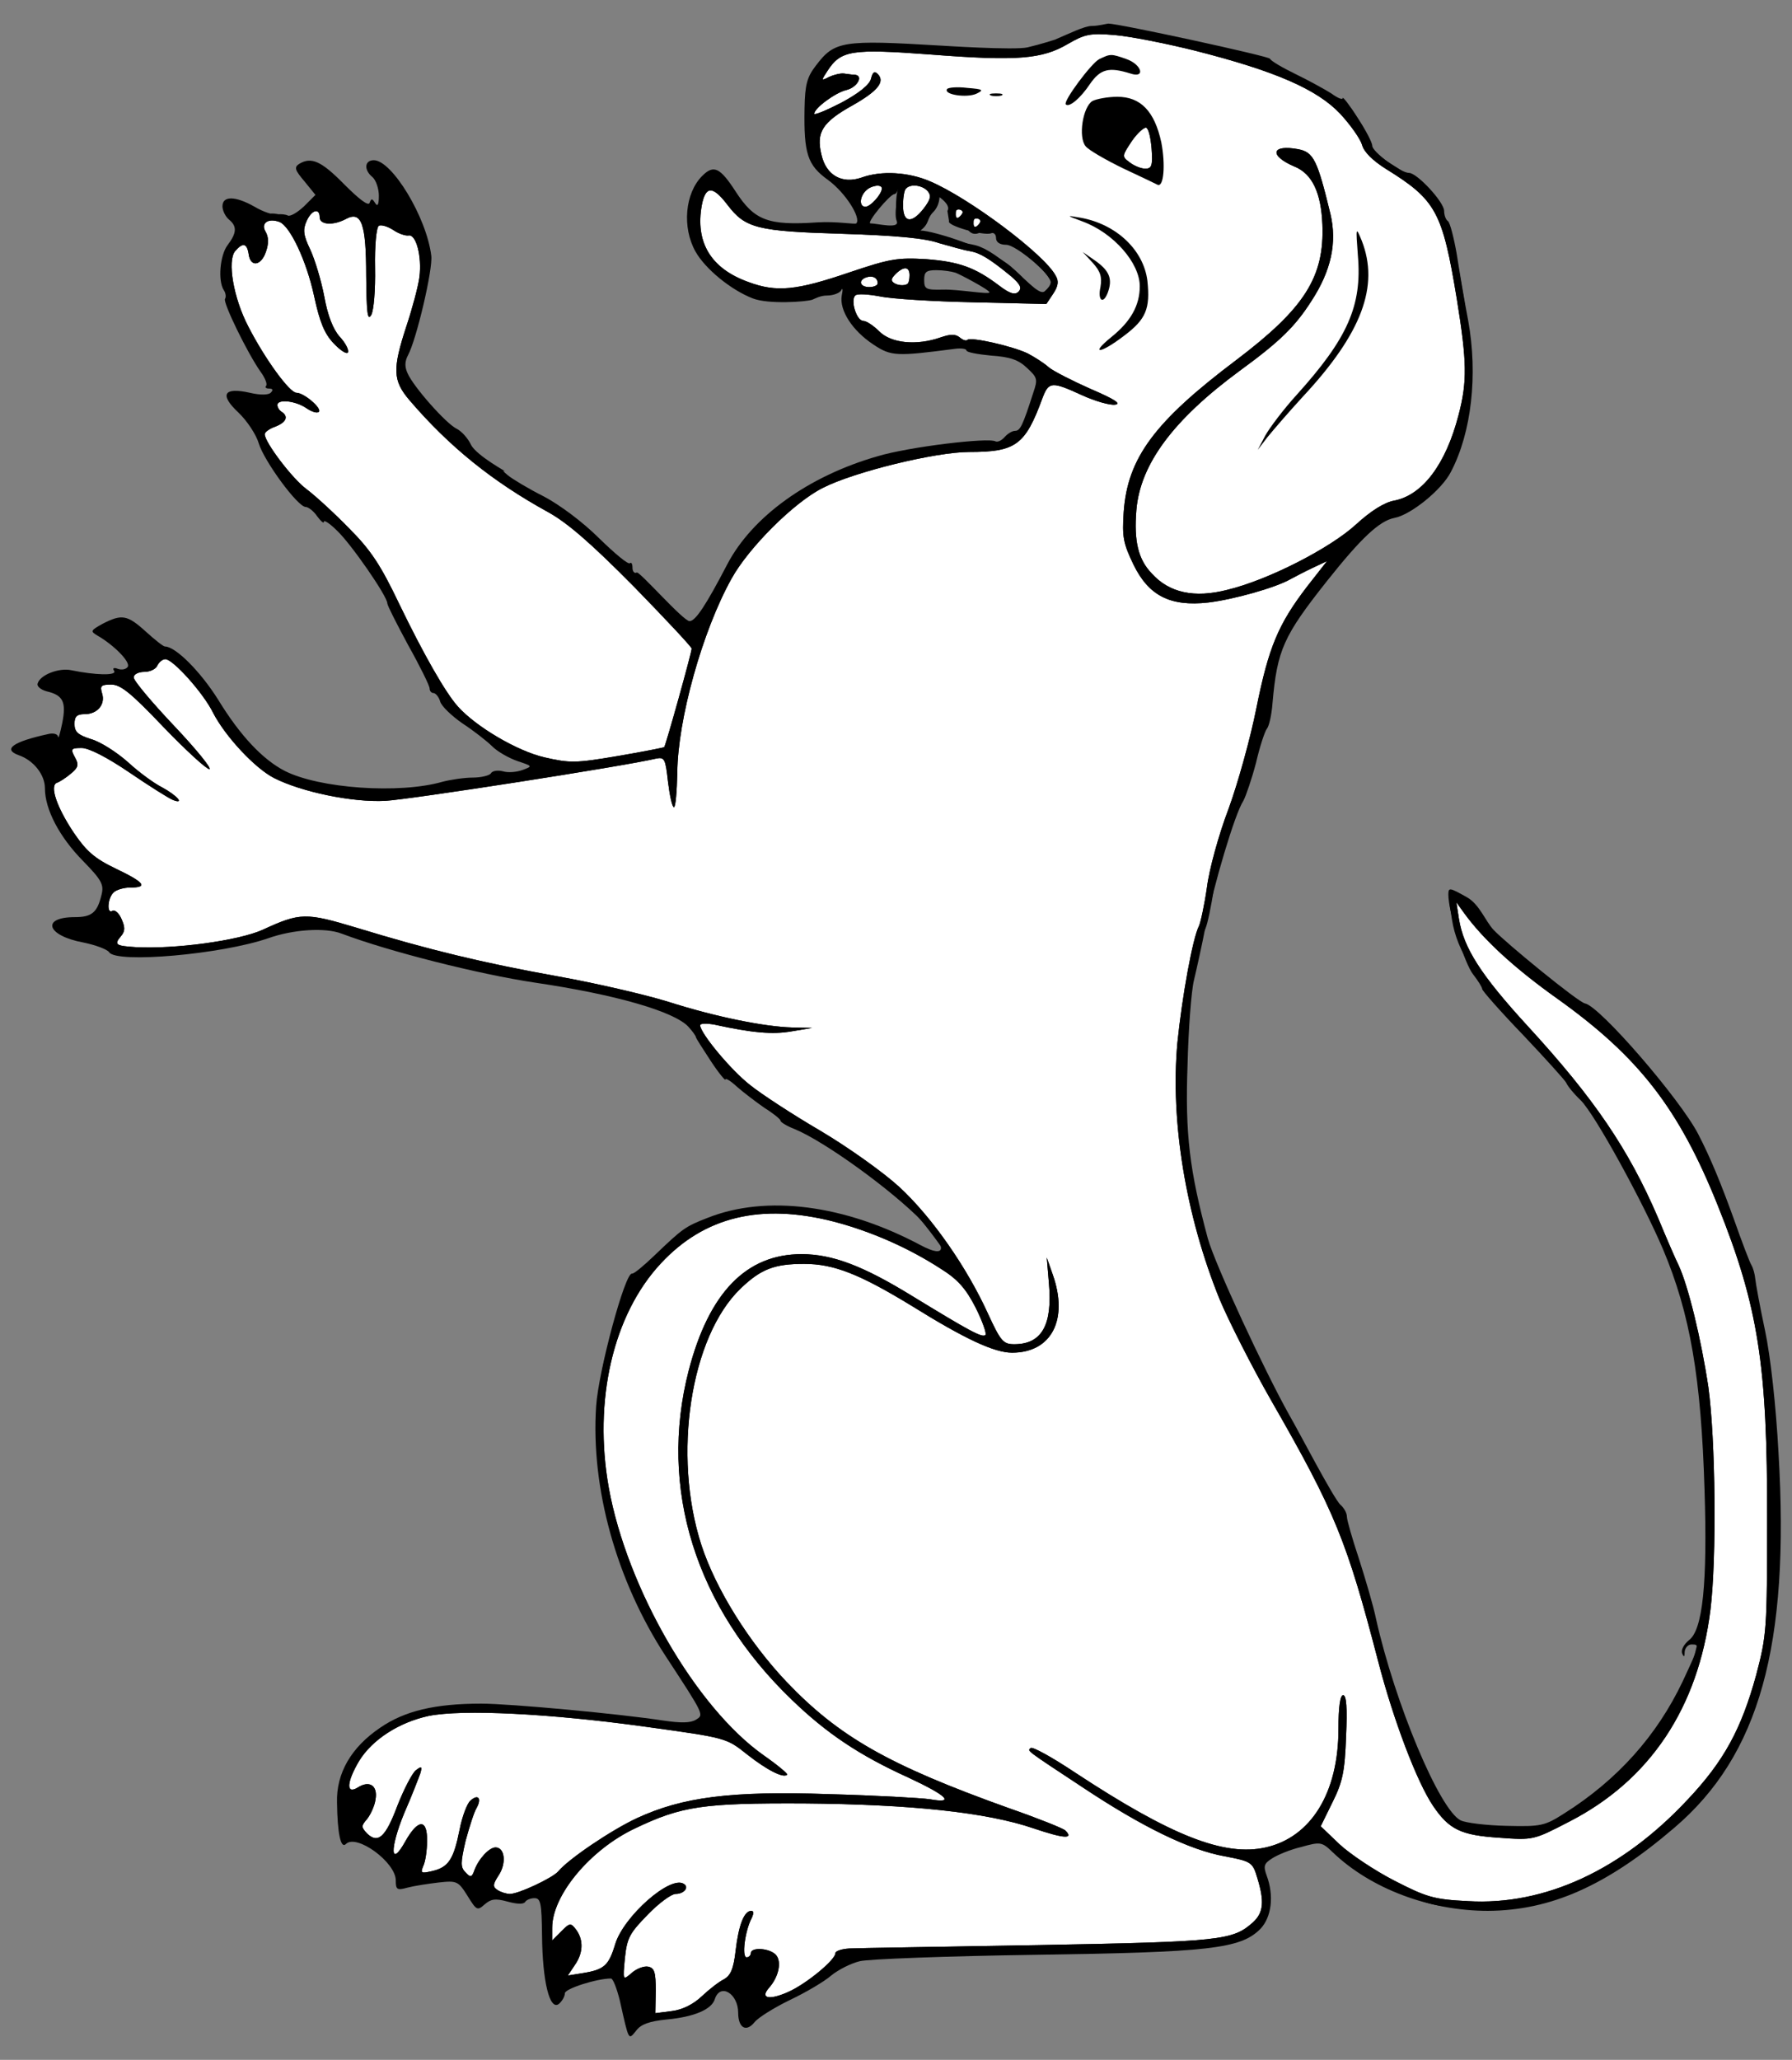
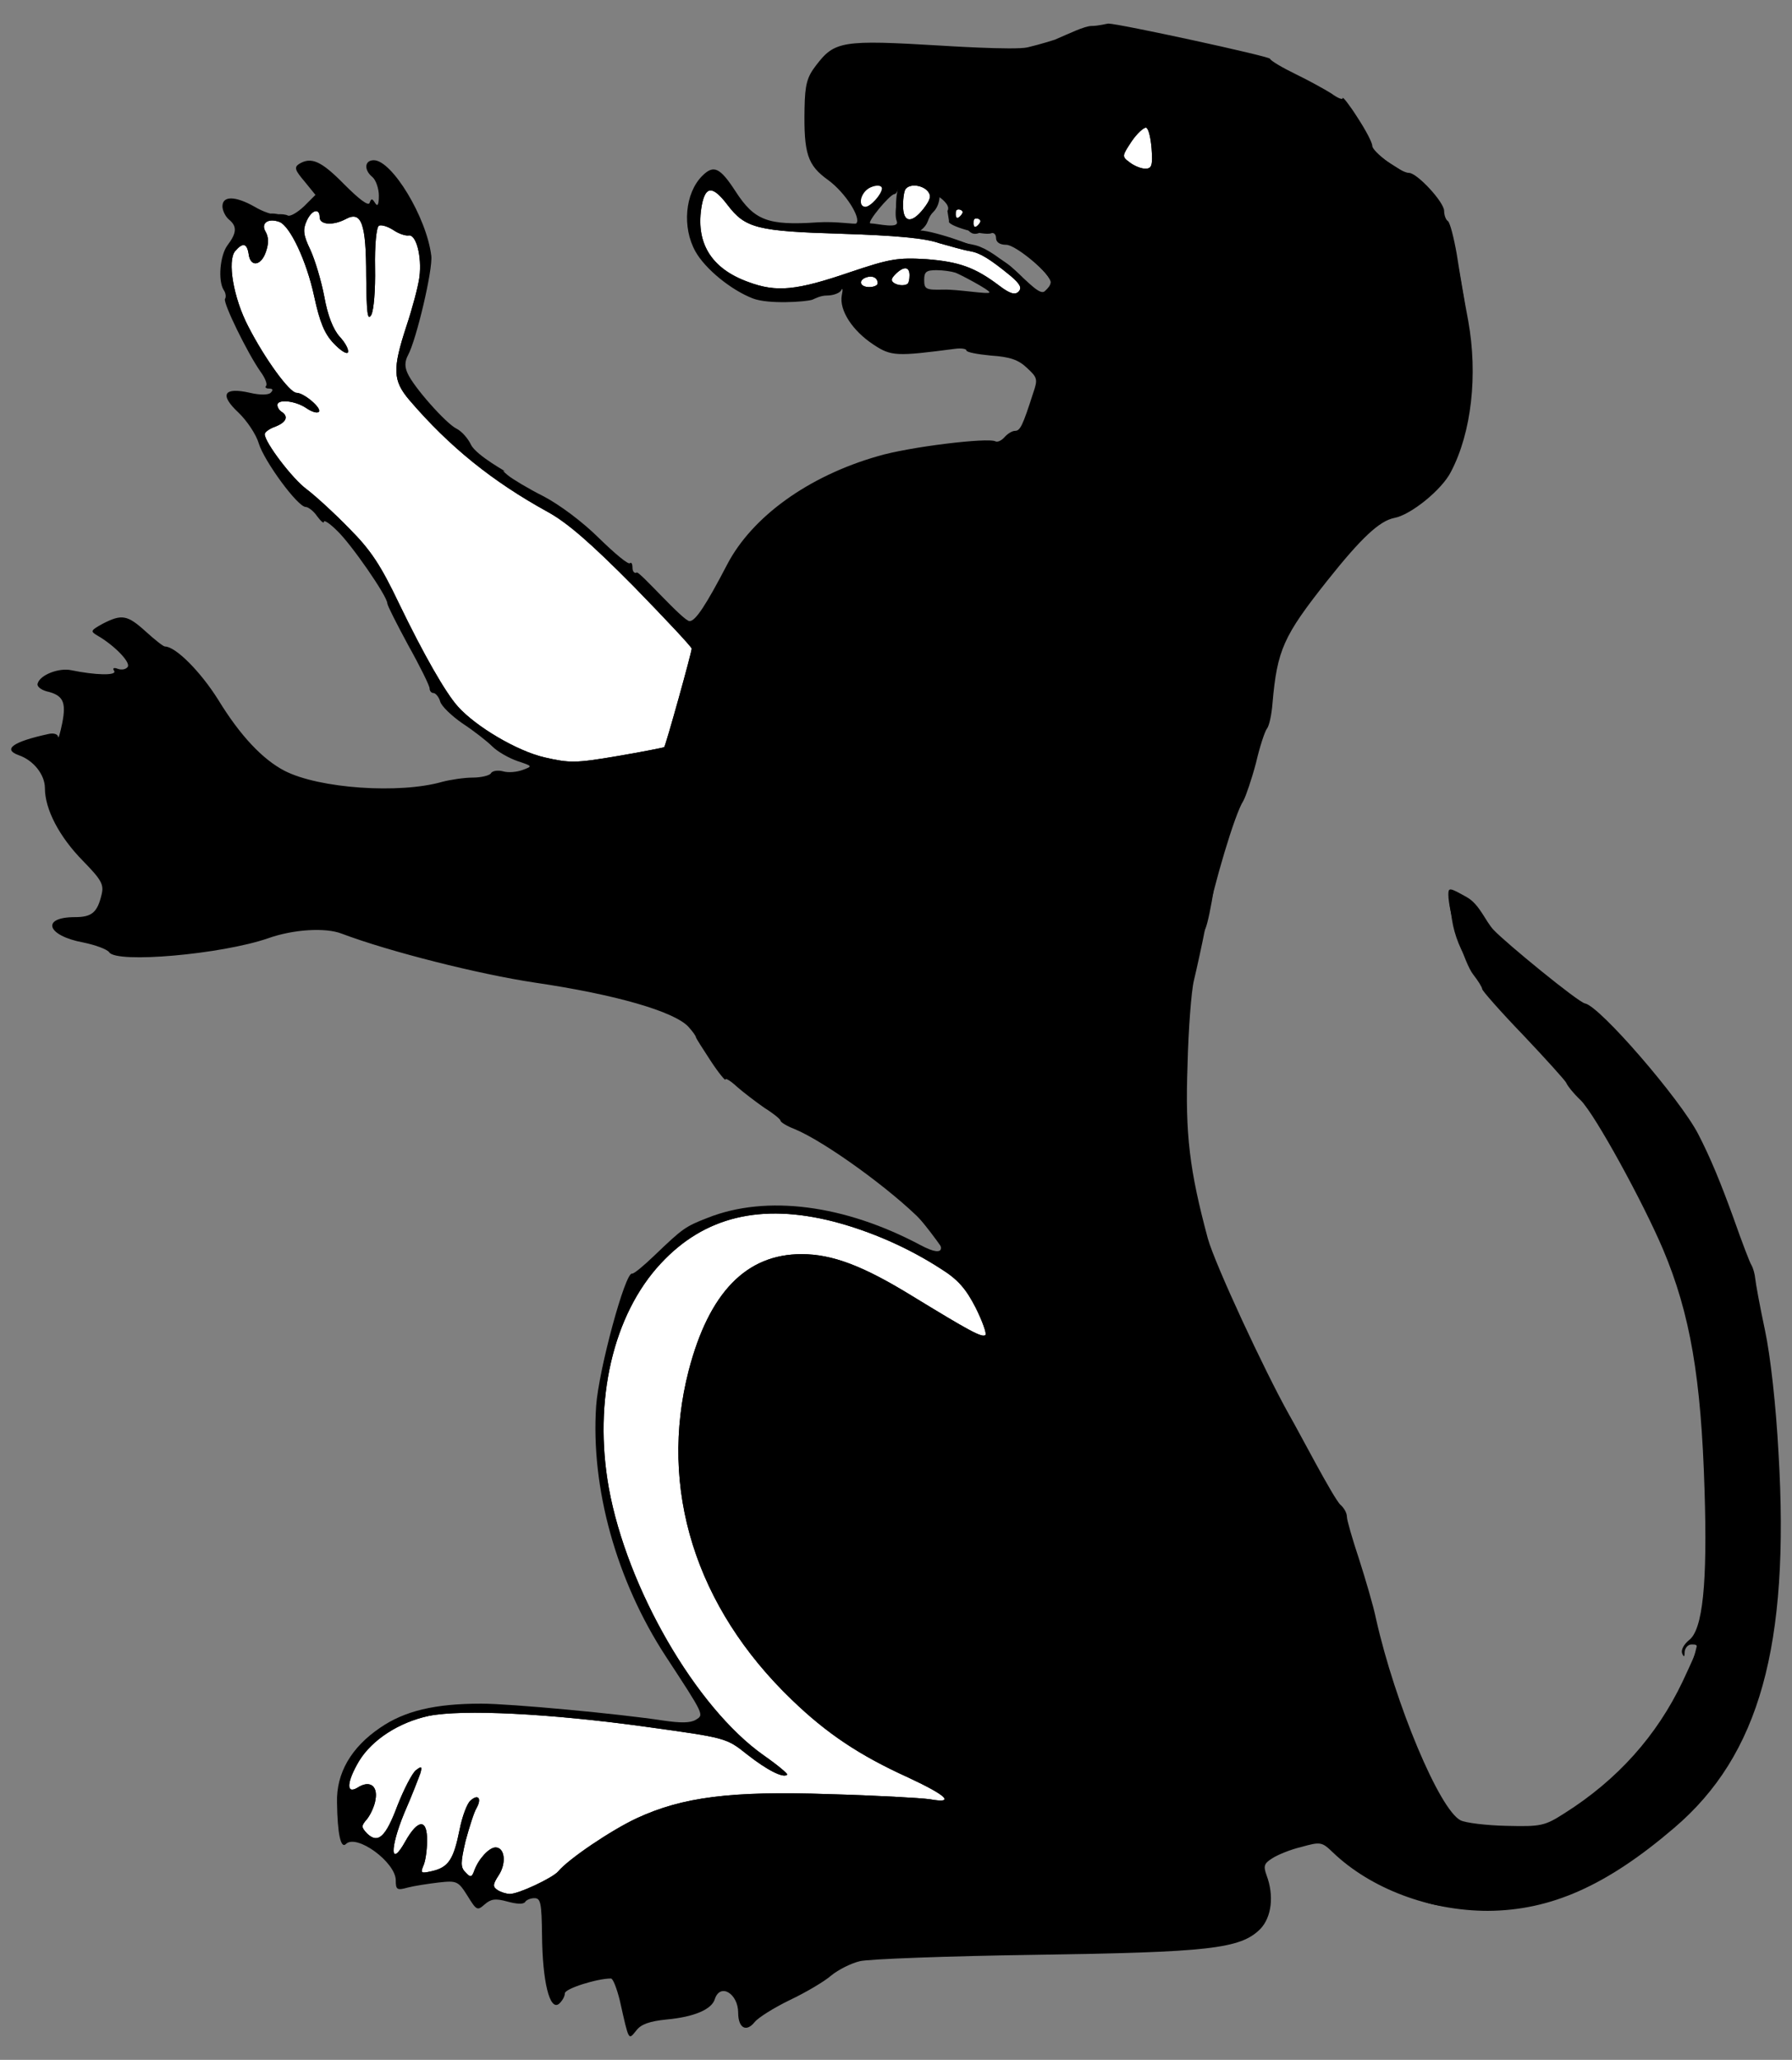
<svg xmlns="http://www.w3.org/2000/svg" version="1.1" viewBox="54 61.875 256.5 294.75" width="256.5" height="294.75">
  <rect x="54" y="61.875" width="256.5" height="294.75" fill="#808080" stroke="none" />
  <defs>
    <clipPath id="artboard_clip_path">
      <path d="M 54 61.875 L 310.5 61.875 L 310.5 345.46 L 295.926 356.625 L 54 356.625 Z" />
    </clipPath>
    <clipPath id="outer_stroke_clip_path">
      <path d="M 54 61.875 L 310.5 61.875 L 310.5 356.625 L 54 356.625 Z M 225.069 69.13 L 225.069 69.13 C 220.954 68.101 215.751 67.073 213.572 66.891 C 210.003 66.589 209.276 66.77 206.856 68.162 C 203.165 70.34 199.595 70.643 187.191 69.675 C 175.816 68.828 174.364 69.07 172.427 72.034 C 171.52 73.426 171.52 73.487 172.669 72.882 C 173.335 72.579 174.303 72.337 174.787 72.397 C 175.271 72.458 175.997 72.579 176.421 72.579 C 177.631 72.76 176.663 74.394 175.15 74.757 C 173.577 75.12 170.552 77.359 170.552 78.146 C 170.552 78.388 172.306 77.662 174.424 76.572 C 176.905 75.241 178.418 74.031 178.66 73.184 C 178.902 72.216 179.144 71.974 179.628 72.458 C 180.717 73.547 179.688 74.878 176.058 76.936 C 171.701 79.356 170.794 80.808 171.58 84.015 C 172.246 86.98 174.545 88.25 177.328 87.282 C 180.172 86.254 184.045 86.496 187.131 87.827 C 192.697 90.187 203.528 98.295 205.101 101.32 C 205.585 102.107 205.464 102.833 204.738 103.922 L 203.77 105.374 L 193.363 105.132 C 187.615 105.011 181.625 104.648 179.93 104.285 C 178.297 103.982 176.663 103.861 176.421 104.164 C 175.695 104.829 176.602 107.794 177.571 107.794 C 177.994 107.794 179.023 108.46 179.87 109.307 C 181.564 111.001 185.194 111.364 188.643 110.154 C 190.035 109.67 190.761 109.67 191.366 110.154 C 191.79 110.517 192.274 110.699 192.455 110.517 C 192.939 110.033 198.99 111.425 201.108 112.453 C 202.137 112.998 203.468 113.845 204.133 114.45 C 204.799 114.995 207.522 116.386 210.124 117.536 C 213.512 118.988 214.541 119.654 213.633 119.775 C 212.907 119.896 210.789 119.291 208.913 118.444 C 204.557 116.447 204.133 116.447 203.226 118.807 C 200.745 125.584 199.414 126.552 192.697 126.552 C 187.917 126.552 176.239 129.396 171.762 131.695 C 167.647 133.752 161.112 140.287 158.692 144.704 C 154.517 152.207 151.008 164.853 150.947 172.416 C 150.887 175.139 150.705 177.378 150.463 177.378 C 150.221 177.378 149.858 175.744 149.616 173.748 C 149.253 170.48 149.132 170.178 147.922 170.42 C 143.384 171.509 112.585 176.289 109.136 176.47 C 104.417 176.712 97.156 175.2 93.223 173.203 C 90.5 171.811 86.265 167.273 84.51 163.885 C 83.118 161.041 78.762 156.2 77.673 156.2 C 77.249 156.2 76.765 156.624 76.523 157.108 C 76.341 157.592 75.494 158.016 74.647 158.016 C 73.8 158.016 73.135 158.379 73.135 158.802 C 73.135 159.286 75.736 162.372 78.943 165.761 C 82.15 169.149 84.389 171.932 83.965 171.932 C 83.542 171.932 80.577 169.21 77.37 165.882 C 72.771 161.041 71.259 159.831 69.928 159.831 C 68.475 159.831 68.294 160.012 68.596 161.041 C 69.141 162.675 67.931 164.066 66.116 164.066 C 65.026 164.066 64.663 164.369 64.663 165.458 C 64.663 166.608 65.148 167.031 67.023 167.636 C 68.354 167.999 70.714 169.512 72.348 170.964 C 73.921 172.416 76.099 173.99 77.189 174.534 C 79.306 175.684 80.516 177.015 78.762 176.349 C 78.157 176.107 75.373 174.353 72.529 172.416 C 69.323 170.238 66.721 168.907 65.692 168.907 C 64.179 168.907 64.058 169.028 64.724 170.238 C 65.329 171.327 65.208 171.69 64.119 172.598 C 63.393 173.203 62.546 173.748 62.183 173.869 C 61.033 174.232 62.122 177.378 64.542 181.008 C 66.358 183.671 67.507 184.699 70.533 186.152 C 74.708 188.148 75.252 188.874 72.65 188.874 C 71.743 188.874 70.654 189.177 70.23 189.601 C 69.383 190.448 69.262 192.747 70.109 192.202 C 70.412 192.021 71.017 192.505 71.38 193.352 C 71.924 194.562 71.924 195.107 71.319 195.833 C 70.291 197.043 70.533 197.225 73.437 197.406 C 78.943 197.709 88.08 196.498 91.589 194.925 C 96.974 192.444 97.761 192.444 105.022 194.623 C 115.308 197.769 123.053 199.645 133.824 201.581 C 139.209 202.549 146.288 204.183 149.616 205.212 C 156.453 207.39 163.351 208.781 167.405 208.902 L 170.249 208.963 L 167.345 209.447 C 164.622 209.931 161.718 209.689 156.211 208.479 C 155.122 208.297 154.215 208.297 154.215 208.6 C 154.275 209.75 158.571 214.953 161.355 217.131 C 162.928 218.402 167.466 221.367 171.399 223.666 C 175.392 226.026 180.475 229.657 182.714 231.714 C 187.373 236.01 192.395 243.21 195.42 249.866 C 197.235 253.799 197.599 254.223 199.172 254.223 C 203.105 254.223 204.678 251.5 204.133 245.449 L 203.831 241.819 L 204.678 244.239 C 206.977 250.713 204.496 255.433 198.869 255.433 C 196.328 255.433 192.153 253.497 184.468 248.716 C 177.026 244.178 173.335 242.726 169.099 242.726 C 164.864 242.726 162.928 243.452 160.023 246.236 C 152.823 253.133 150.221 270.076 154.396 282.964 C 156.453 289.256 161.173 296.82 166.558 302.508 C 174.061 310.374 181.14 314.428 198.385 320.599 C 202.56 322.052 206.191 323.504 206.493 323.806 C 207.764 325.077 206.251 324.956 201.955 323.504 C 195.239 321.204 184.347 320.055 169.039 319.934 C 154.638 319.873 151.613 320.297 144.896 323.504 C 138.483 326.529 133.037 333.064 133.037 337.723 L 133.037 339.538 L 134.368 338.207 C 135.578 336.997 135.699 336.997 136.486 338.026 C 137.575 339.538 137.454 341.414 136.244 343.108 L 135.276 344.56 L 137.515 344.197 C 140.479 343.713 141.145 343.108 142.053 340.083 C 143.263 336.089 149.919 330.22 151.855 331.43 C 152.702 331.914 151.915 332.882 150.705 332.882 C 150.1 332.882 148.285 334.214 146.712 335.847 C 144.11 338.51 143.747 339.175 143.444 342.08 C 143.142 345.286 143.142 345.286 144.412 344.197 C 145.078 343.592 146.167 343.169 146.772 343.29 C 147.68 343.471 147.861 344.076 147.861 346.739 L 147.801 349.946 L 150.161 349.643 C 151.673 349.462 153.246 348.675 154.457 347.525 C 155.485 346.557 156.877 345.468 157.603 345.105 C 158.571 344.56 158.995 343.653 159.297 340.99 C 159.721 337.36 160.507 335.303 161.536 335.303 C 161.899 335.303 161.899 335.666 161.597 336.331 C 160.628 338.147 160.144 341.959 160.87 341.959 C 161.173 341.959 161.476 341.656 161.476 341.353 C 161.476 340.446 164.259 340.627 165.106 341.656 C 165.893 342.624 165.469 344.742 164.077 346.315 C 162.746 347.828 164.077 348.13 166.8 346.92 C 169.402 345.771 173.577 342.322 173.577 341.353 C 173.577 341.051 174.485 340.748 175.574 340.688 C 176.602 340.627 188.825 340.446 202.621 340.204 C 228.82 339.72 230.454 339.538 233.358 336.936 C 234.871 335.545 234.992 333.911 233.964 330.583 C 233.298 328.344 233.116 328.223 229.304 327.497 C 224.222 326.59 217.445 323.262 208.974 317.635 C 200.624 312.128 201.047 312.431 201.531 312.007 C 201.774 311.765 204.617 313.339 207.885 315.517 C 221.681 324.593 229.244 327.558 235.174 326.227 C 241.648 324.774 245.581 318.421 245.581 309.284 C 245.581 306.138 245.823 304.444 246.247 304.444 C 246.731 304.444 246.852 306.259 246.67 310.374 C 246.489 315.335 246.186 316.848 244.734 319.752 L 243.04 323.201 L 245.763 325.803 C 247.275 327.195 250.785 329.555 253.629 331.007 C 258.227 333.366 259.256 333.669 264.096 333.911 C 275.109 334.577 286.182 329.433 295.56 319.389 C 300.764 313.883 303.245 309.284 305.362 301.6 C 306.875 295.852 306.936 295.065 306.936 279.333 C 306.996 257.187 305.665 248.777 299.856 234.316 C 294.29 220.459 288.541 213.077 276.924 204.788 C 270.631 200.31 266.275 196.256 263.552 192.505 L 262.463 190.992 L 262.826 193.352 C 263.491 197.527 265.972 201.4 272.688 208.721 C 282.188 219.068 287.089 226.268 291.325 236.131 C 292.474 238.914 293.805 242 294.29 242.968 C 295.681 245.994 297.496 253.497 298.525 260.334 C 299.554 267.776 299.735 284.779 298.828 292.221 C 297.073 306.259 290.175 316.606 278.618 322.536 C 273.475 325.198 273.475 325.198 268.513 324.835 C 263.128 324.472 261.434 323.685 259.135 320.297 C 256.835 316.908 253.447 308.014 251.269 299.603 C 246.791 282.419 245.157 278.305 236.021 262.391 C 233.177 257.43 229.849 250.834 228.578 247.809 C 223.738 235.889 221.499 222.335 222.528 211.081 C 223.193 204.546 224.706 196.135 225.613 194.381 C 225.856 193.836 226.4 191.355 226.763 188.814 C 227.066 186.333 228.457 181.251 229.849 177.62 C 231.18 173.99 232.995 167.455 233.843 163.159 C 235.597 154.506 236.928 151.239 241.103 145.793 L 243.947 142.163 L 241.89 143.131 C 240.74 143.675 239.349 144.401 238.683 144.764 C 236.565 145.975 230.515 147.669 226.945 148.092 C 221.499 148.697 218.413 147.124 216.235 142.647 C 214.783 139.621 214.601 138.714 214.843 135.144 C 215.388 127.399 219.26 122.195 230.999 113.361 C 240.74 105.979 243.584 101.502 243.282 93.999 C 243.1 89.461 241.83 86.738 239.288 85.709 C 235.597 84.136 235.96 82.502 239.833 83.228 C 242.011 83.652 242.556 84.741 244.431 92.486 C 245.399 96.6 244.552 100.594 241.708 104.951 C 239.349 108.641 237.17 110.759 231.362 114.995 C 221.923 121.953 217.203 128.306 216.658 134.841 C 216.295 139.319 216.9 141.921 218.897 143.978 C 221.378 146.701 224.948 147.487 229.667 146.277 C 235.476 144.885 244.371 140.347 248.122 136.899 C 250.24 134.962 252.176 133.752 253.568 133.51 C 257.622 132.723 260.95 128.306 262.765 121.288 C 264.036 116.447 263.975 113.664 262.523 104.648 C 260.466 92.183 259.558 90.489 252.418 86.072 C 250.482 84.862 249.211 83.591 248.969 82.623 C 248.727 81.776 247.336 79.779 245.823 78.146 C 242.495 74.636 236.505 72.034 225.069 69.13 Z" />
    </clipPath>
    <clipPath id="outer_stroke_clip_path_2">
      <path d="M 54 61.875 L 310.5 61.875 L 310.5 356.625 L 54 356.625 Z M 158.148 91.215 L 158.148 91.215 C 156.03 88.432 155.001 88.432 154.457 91.215 C 153.489 96.54 155.727 100.291 161.112 102.228 C 165.166 103.74 168.01 103.438 175.634 100.836 C 181.382 98.9 182.472 98.718 186.586 98.96 C 191.245 99.323 193.544 100.11 197.054 102.772 C 198.567 103.922 199.293 104.103 199.777 103.619 C 200.321 103.075 200.019 102.53 198.688 101.381 C 195.662 98.9 194.271 98.053 192.818 97.811 C 192.032 97.69 190.096 97.145 188.401 96.661 C 186.344 95.935 182.048 95.572 174.545 95.33 C 162.383 94.967 160.689 94.543 158.148 91.215 Z" />
    </clipPath>
    <clipPath id="outer_stroke_clip_path_3">
      <path d="M 54 61.875 L 310.5 61.875 L 310.5 356.625 L 54 356.625 Z M 99.758 92.97 L 99.758 92.97 C 99.758 91.578 98.608 91.881 97.882 93.515 C 97.338 94.725 97.398 95.511 98.427 97.629 C 99.092 99.081 100 102.107 100.423 104.345 C 100.907 107.068 101.694 109.005 102.602 110.033 C 103.388 110.88 103.933 111.848 103.812 112.272 C 103.691 112.635 102.783 112.09 101.755 111.001 C 100.423 109.61 99.758 107.915 98.971 104.285 C 97.882 99.202 95.522 94.241 94.01 93.636 C 92.376 93.031 91.287 93.817 92.013 95.027 C 92.436 95.753 92.497 96.661 92.073 97.871 C 91.408 99.928 89.835 100.17 89.593 98.234 C 89.351 96.661 88.745 96.54 87.656 97.811 C 86.507 99.202 87.414 104.527 89.532 108.581 C 91.952 113.301 95.462 118.081 96.43 118.081 C 97.519 118.081 100.121 120.319 99.637 120.803 C 99.395 121.046 98.608 120.803 97.822 120.259 C 96.309 119.23 93.707 118.928 93.707 119.835 C 93.707 120.198 94.01 120.622 94.312 120.803 C 95.341 121.469 94.978 122.316 93.405 122.921 C 92.557 123.224 91.892 123.708 91.892 124.01 C 91.892 125.16 95.825 130.364 97.882 131.876 C 99.092 132.784 101.815 135.265 103.933 137.443 C 107.079 140.589 108.471 142.707 111.133 148.274 C 114.643 155.535 117.789 161.041 119.544 162.977 C 122.146 165.882 128.015 169.331 131.887 170.238 C 135.578 171.085 136.365 171.085 142.416 170.057 C 145.986 169.452 149.011 168.846 149.071 168.786 C 149.314 168.483 153.004 155.232 153.004 154.688 C 153.004 154.446 149.253 150.452 144.715 145.793 C 138.664 139.682 135.276 136.717 132.432 135.144 C 124.505 130.787 118.334 125.826 112.585 119.109 C 110.226 116.326 110.165 114.692 112.162 108.581 C 113.009 106.04 113.856 102.893 114.038 101.502 C 114.401 98.537 113.554 95.33 112.464 95.572 C 112.041 95.632 111.073 95.33 110.286 94.785 C 109.439 94.241 108.531 93.999 108.229 94.18 C 107.866 94.422 107.624 97.024 107.684 100.17 C 107.745 103.377 107.503 106.282 107.14 106.947 C 106.595 107.855 106.474 106.645 106.414 101.381 C 106.414 93.878 105.748 92.002 103.509 93.212 C 101.694 94.18 99.758 94.059 99.758 92.97 Z" />
    </clipPath>
    <clipPath id="outer_stroke_clip_path_4">
      <path d="M 54 61.875 L 310.5 61.875 L 310.5 356.625 L 54 356.625 Z M 173.335 236.675 L 173.335 236.675 C 162.928 234.013 154.82 235.949 148.587 242.666 C 141.75 249.987 138.906 262.27 141.145 274.795 C 143.747 289.135 153.61 306.199 163.291 313.036 C 165.287 314.428 166.8 315.698 166.679 315.819 C 166.135 316.364 163.775 315.154 160.931 312.915 C 157.966 310.555 157.966 310.555 146.591 308.982 C 132.674 307.046 120.209 306.441 115.369 307.409 C 111.133 308.316 107.261 310.797 105.385 313.883 C 103.63 316.848 103.509 318.663 105.143 317.695 C 106.898 316.545 108.108 317.392 107.745 319.389 C 107.624 320.297 107.019 321.567 106.535 322.173 C 105.688 323.141 105.688 323.322 106.535 324.23 C 108.108 325.743 109.197 324.774 110.891 320.236 C 111.799 317.937 112.948 315.698 113.493 315.214 C 114.34 314.549 114.461 314.609 114.159 315.638 C 113.917 316.303 112.948 318.845 111.859 321.325 C 109.742 326.469 109.863 329.252 112.041 325.319 C 113.856 322.112 115.187 322.112 115.127 325.319 C 115.127 326.65 114.885 328.284 114.582 328.889 C 114.159 329.918 114.28 329.978 115.853 329.615 C 118.213 329.07 118.939 327.921 119.786 323.685 C 120.149 321.81 120.875 319.873 121.359 319.51 C 122.448 318.542 122.993 319.208 122.206 320.599 C 121.843 321.204 121.177 323.322 120.633 325.319 C 119.907 328.465 119.907 329.07 120.633 329.797 C 121.359 330.583 121.541 330.523 121.904 329.494 C 122.509 327.86 124.021 326.227 124.929 326.227 C 126.26 326.227 126.502 328.465 125.413 330.16 C 124.505 331.551 124.505 331.854 125.231 332.338 C 125.716 332.64 126.502 332.882 126.986 332.882 C 128.257 332.882 133.097 330.583 133.884 329.675 C 135.397 327.86 141.508 323.746 145.138 322.052 C 151.673 319.026 158.571 318.119 172.669 318.603 C 179.325 318.784 185.8 319.147 187.07 319.329 C 190.761 319.994 189.612 318.845 184.045 316.243 C 176.965 313.036 172.306 309.89 167.345 305.109 C 153.549 291.858 148.224 274.856 152.581 257.974 C 155.485 246.841 160.81 241.334 168.736 241.334 C 173.153 241.334 177.571 243.029 184.468 247.264 C 192.697 252.286 194.634 253.375 195.057 252.891 C 195.239 252.71 194.634 250.955 193.666 249.019 C 192.274 246.296 191.124 244.965 188.704 243.452 C 184.045 240.427 178.66 238.067 173.335 236.675 Z" />
    </clipPath>
    <clipPath id="outer_stroke_clip_path_5">
      <path d="M 54 61.875 L 310.5 61.875 L 310.5 356.625 L 54 356.625 Z M 218.837 83.168 L 218.837 83.168 C 218.716 81.655 218.413 80.263 218.05 80.142 C 217.748 80.082 216.779 80.929 215.993 82.079 C 214.601 84.196 214.541 84.257 215.69 85.104 C 216.295 85.588 217.324 86.012 217.929 86.012 C 218.837 86.012 219.018 85.588 218.837 83.168 Z" />
    </clipPath>
    <clipPath id="outer_stroke_clip_path_6">
      <path d="M 54 61.875 L 310.5 61.875 L 310.5 356.625 L 54 356.625 Z M 180.233 88.856 L 180.233 88.856 C 180.233 88.19 178.72 88.371 177.934 89.158 C 177.026 90.066 176.965 91.457 177.873 91.457 C 178.599 91.457 180.172 89.703 180.233 88.856 Z" />
    </clipPath>
    <clipPath id="outer_stroke_clip_path_7">
      <path d="M 54 61.875 L 310.5 61.875 L 310.5 356.625 L 54 356.625 Z M 186.828 89.279 L 186.828 89.279 C 186.102 88.371 184.347 88.129 183.682 88.856 C 183.44 89.037 183.258 90.126 183.258 91.276 C 183.258 93.757 184.468 93.938 186.223 91.699 C 187.191 90.429 187.312 89.884 186.828 89.279 Z" />
    </clipPath>
    <clipPath id="outer_stroke_clip_path_8">
      <path d="M 54 61.875 L 310.5 61.875 L 310.5 356.625 L 54 356.625 Z M 191.72 92.059 L 191.72 92.059 C 191.532 91.832 191.079 91.772 190.907 91.953 C 190.845 91.999 190.798 92.271 190.798 92.559 C 190.798 93.18 191.11 93.225 191.563 92.665 C 191.813 92.347 191.845 92.211 191.72 92.059 Z" />
    </clipPath>
    <clipPath id="outer_stroke_clip_path_9">
      <path d="M 54 61.875 L 310.5 61.875 L 310.5 356.625 L 54 356.625 Z M 181.832 102.263 L 181.832 102.263 C 182.312 102.718 183.471 102.839 183.911 102.476 C 184.071 102.385 184.191 101.839 184.191 101.263 C 184.191 100.02 183.391 99.929 182.232 101.051 C 181.592 101.687 181.512 101.96 181.832 102.263 Z" />
    </clipPath>
    <clipPath id="outer_stroke_clip_path_10">
      <path d="M 54 61.875 L 310.5 61.875 L 310.5 356.625 L 54 356.625 Z M 179.628 102.409 L 179.628 102.409 C 179.628 101.623 178.902 101.26 177.994 101.562 C 176.784 101.986 177.086 102.954 178.418 102.954 C 179.083 102.954 179.628 102.712 179.628 102.409 Z" />
    </clipPath>
    <clipPath id="outer_stroke_clip_path_11">
      <path d="M 54 61.875 L 310.5 61.875 L 310.5 356.625 L 54 356.625 Z M 194.267 93.345 L 194.267 93.345 C 194.08 93.118 193.627 93.058 193.455 93.239 C 193.393 93.285 193.346 93.557 193.346 93.845 C 193.346 94.466 193.658 94.512 194.111 93.951 C 194.361 93.633 194.392 93.497 194.267 93.345 Z" />
    </clipPath>
  </defs>
  <g id="Dog_Sejant_Erect_(3)" stroke="none" stroke-opacity="1" stroke-dasharray="none" fill="none" fill-opacity="1">
    <title>Dog Sejant Erect (3)</title>
    <g id="Dog_Sejant_Erect_(3)_Art" clip-path="url(#artboard_clip_path)">
      <title>Art</title>
      <g id="Group_113">
        <g id="Graphic_133">
          <path d="M 210.26 65.59 C 209.231 65.59 206.977 66.71 204.98 67.557 C 204.98 67.557 202.923 68.222 201.07 68.654 C 199.217 69.085 188.704 68.404 188.704 68.404 C 174.545 67.557 173.456 67.738 170.794 71.248 C 169.523 72.882 169.22 73.971 169.16 77.359 C 169.039 83.894 169.584 85.528 172.548 87.645 C 175.09 89.521 177.291 93.114 176.565 93.84 C 176.383 94.021 173.759 93.515 170.975 93.696 C 163.896 94.18 161.96 93.394 159.297 89.279 C 157.058 85.83 156.151 85.407 154.517 87.04 C 152.036 89.521 151.613 94.422 153.549 97.871 C 154.941 100.352 158.632 103.377 161.778 104.587 C 164.017 105.435 169.291 105.072 170.249 104.769 C 170.64 104.621 171.399 104.164 172.367 104.164 C 173.274 104.164 174.243 103.801 174.424 103.377 C 174.606 103.014 174.666 103.317 174.485 104.164 C 174.122 106.282 175.997 109.186 179.023 111.183 C 181.564 112.877 182.351 112.877 190.701 111.788 C 191.608 111.667 192.334 111.788 192.334 112.03 C 192.334 112.272 193.908 112.574 195.844 112.756 C 198.567 112.938 199.777 113.361 200.987 114.511 C 202.5 115.902 202.56 116.144 201.895 118.081 C 200.382 122.8 200.019 123.526 199.293 123.526 C 198.869 123.526 198.204 123.95 197.78 124.434 C 197.356 124.918 196.812 125.16 196.509 125.039 C 195.541 124.434 184.045 125.826 179.628 127.157 C 169.705 130.001 161.657 135.809 158.087 142.647 C 155.062 148.455 153.549 150.755 152.702 150.755 C 151.794 150.755 145.502 143.554 145.138 143.796 C 144.836 143.978 144.533 143.675 144.533 143.131 C 144.533 142.526 144.352 142.284 144.17 142.465 C 143.928 142.707 141.992 141.074 139.753 138.895 C 137.454 136.596 134.126 134.115 131.827 132.905 C 129.649 131.816 127.349 130.424 126.684 129.88 C 126.018 129.335 125.837 129.093 126.321 129.335 C 126.926 129.638 122.206 127.096 121.42 125.523 C 120.996 124.615 120.088 123.587 119.362 123.224 C 117.85 122.498 113.191 117.234 112.343 115.297 C 111.92 114.39 111.92 113.603 112.404 112.695 C 113.614 110.457 115.974 100.412 115.732 98.476 C 115.066 92.97 110.105 84.802 107.503 84.802 C 106.172 84.802 106.051 86.193 107.321 87.222 C 107.805 87.645 108.229 88.856 108.229 89.884 C 108.229 91.155 108.047 91.518 107.684 90.913 C 107.261 90.247 107.14 90.247 106.898 90.913 C 106.716 91.397 105.385 90.368 103.267 88.25 C 100 84.923 98.548 84.257 96.793 85.346 C 96.067 85.83 96.248 86.254 97.58 87.827 L 99.153 89.763 L 97.519 91.397 C 96.551 92.304 95.583 92.849 95.22 92.728 C 94.917 92.546 94.191 92.486 93.647 92.546 C 93.102 92.667 91.65 92.183 90.44 91.457 C 87.656 89.884 85.841 89.884 85.841 91.397 C 85.841 92.002 86.265 92.849 86.749 93.273 C 87.959 94.241 87.898 95.209 86.567 96.964 C 85.478 98.416 85.175 102.046 86.023 103.377 C 86.325 103.801 86.386 104.406 86.204 104.648 C 85.902 105.193 89.411 112.393 91.287 115.055 C 91.952 115.963 92.315 116.871 92.073 117.113 C 91.892 117.294 92.073 117.476 92.497 117.476 C 93.041 117.476 93.162 117.657 92.739 118.081 C 92.436 118.383 91.287 118.444 89.774 118.081 C 86.023 117.234 85.357 118.323 88.14 120.924 C 89.351 122.074 90.682 124.071 91.045 125.342 C 91.831 127.883 96.611 134.418 97.761 134.418 C 98.124 134.418 98.911 135.023 99.395 135.749 C 99.939 136.475 100.363 136.838 100.363 136.535 C 100.363 136.233 101.21 136.777 102.239 137.806 C 104.235 139.682 109.439 147.185 109.439 148.213 C 109.439 148.516 110.831 151.239 112.464 154.264 C 114.159 157.29 115.49 160.012 115.49 160.375 C 115.49 160.738 115.732 161.041 116.034 161.041 C 116.337 161.041 116.821 161.586 117.002 162.251 C 117.184 162.917 118.636 164.308 120.209 165.398 C 121.783 166.426 123.719 167.939 124.445 168.665 C 125.231 169.452 126.865 170.359 128.075 170.783 C 130.254 171.509 130.254 171.509 128.801 172.053 C 127.954 172.356 126.744 172.477 125.958 172.235 C 125.231 172.053 124.445 172.174 124.263 172.537 C 124.082 172.84 122.872 173.143 121.662 173.143 C 120.451 173.143 118.455 173.445 117.305 173.748 C 111.194 175.502 99.697 174.716 94.736 172.174 C 91.589 170.541 88.382 167.152 85.236 162.009 C 82.695 157.955 79.125 154.385 77.612 154.385 C 77.37 154.385 76.16 153.417 74.889 152.267 C 72.227 149.847 71.44 149.726 68.717 151.118 C 66.963 152.086 66.902 152.207 67.931 152.812 C 70.351 154.204 72.711 156.624 72.287 157.29 C 72.045 157.653 71.44 157.774 70.896 157.592 C 70.291 157.35 70.049 157.471 70.351 157.895 C 70.714 158.56 67.689 158.5 64.179 157.774 C 62.425 157.411 59.762 158.439 59.399 159.649 C 59.218 160.073 59.823 160.557 60.67 160.799 C 63.03 161.344 63.514 162.312 62.909 165.337 C 62.606 166.789 62.364 167.697 62.304 167.273 C 62.243 166.91 61.638 166.729 60.912 166.91 C 55.89 167.999 54.317 169.089 56.676 169.936 C 58.794 170.662 60.428 172.719 60.428 174.655 C 60.428 177.681 62.485 181.614 65.874 185.062 C 68.536 187.785 68.899 188.451 68.536 189.903 C 67.931 192.444 67.144 193.11 64.724 193.11 C 59.823 193.11 60.67 195.772 65.934 196.74 C 67.689 197.103 69.323 197.709 69.625 198.132 C 70.654 199.766 85.72 198.435 92.376 196.135 C 95.946 194.865 100.544 194.562 102.904 195.47 C 109.621 198.011 122.509 201.279 130.617 202.489 C 142.113 204.183 150.463 206.603 152.52 208.781 C 153.125 209.447 153.61 210.113 153.61 210.294 C 153.61 210.415 154.578 211.928 155.727 213.683 C 156.877 215.437 157.845 216.587 157.845 216.345 C 157.845 216.103 158.571 216.526 159.479 217.374 C 160.447 218.221 162.202 219.552 163.412 220.399 C 164.682 221.185 165.711 222.033 165.711 222.214 C 165.711 222.456 166.619 223.001 167.708 223.424 C 172.004 225.179 181.625 232.137 186.042 236.675 C 189.672 240.366 189.551 242.061 185.8 240.064 C 174.908 234.255 163.714 232.803 155.304 236.131 C 152.036 237.402 151.734 237.644 147.68 241.516 C 146.107 243.029 144.715 244.178 144.473 244.118 C 143.505 243.815 139.693 257.914 139.33 263.057 C 138.543 274.795 142.234 288.046 149.253 298.817 C 154.88 307.409 154.759 307.227 153.61 307.953 C 152.823 308.437 151.431 308.437 148.95 308.074 C 142.658 307.106 127.047 305.654 122.872 305.654 C 116.276 305.654 111.92 306.683 108.41 309.103 C 104.296 311.886 102.118 315.577 102.239 319.813 C 102.299 324.29 102.783 326.469 103.509 325.743 C 105.022 324.23 110.649 328.344 110.649 330.946 C 110.649 332.277 110.831 332.398 112.343 331.975 C 113.251 331.733 115.248 331.43 116.76 331.249 C 119.423 330.946 119.604 331.067 120.935 333.185 C 122.206 335.242 122.327 335.303 123.356 334.395 C 124.263 333.608 124.868 333.488 126.623 333.972 C 127.954 334.335 128.922 334.395 129.164 334.032 C 129.346 333.73 129.951 333.488 130.496 333.488 C 131.403 333.488 131.524 334.214 131.585 338.812 C 131.645 345.407 132.674 349.643 134.005 348.614 C 134.489 348.191 134.852 347.525 134.852 347.102 C 134.852 346.436 139.451 344.984 141.448 344.984 C 141.75 344.984 142.295 346.436 142.718 348.13 C 144.049 354.06 143.928 353.818 145.078 352.426 C 145.744 351.519 147.014 351.095 149.374 350.853 C 153.368 350.49 155.909 349.401 156.332 347.888 C 157.119 345.589 159.66 347.162 159.66 349.885 C 159.66 352.063 160.81 352.729 162.02 351.216 C 162.565 350.551 164.803 349.159 167.042 348.07 C 169.341 346.981 172.004 345.407 172.972 344.56 C 174.001 343.713 175.816 342.806 177.086 342.503 C 178.297 342.201 189.551 341.777 202.016 341.596 C 227.066 341.232 231.543 340.748 234.387 337.905 C 236.021 336.21 236.384 333.124 235.295 330.22 C 234.811 328.889 234.932 328.526 236.081 327.8 C 236.807 327.316 238.683 326.529 240.256 326.166 C 243.04 325.38 243.221 325.44 244.794 326.953 C 250.24 332.156 258.651 335.303 267.001 335.303 C 275.956 335.242 283.943 331.733 293.624 323.443 C 305.846 313.036 310.203 297.365 308.569 269.773 C 308.206 262.996 307.42 255.917 306.633 252.226 C 305.907 248.837 305.302 245.51 305.241 244.844 C 305.181 244.178 304.939 243.331 304.697 242.908 C 304.455 242.545 303.305 239.519 302.156 236.252 C 300.34 231.23 298.828 227.539 297.073 224.15 C 294.471 219.128 282.975 205.817 280.857 205.454 C 279.889 205.272 269.534 196.801 267.78 194.925 C 266.63 193.715 265.791 191.295 263.975 190.266 C 261.494 188.874 261.313 188.814 261.313 189.903 C 261.313 192.323 263.612 199.766 264.883 201.339 C 265.548 202.186 266.154 203.154 266.154 203.396 C 266.154 203.638 268.816 206.664 272.083 210.052 C 275.29 213.441 278.074 216.526 278.195 216.829 C 278.316 217.192 279.223 218.342 280.312 219.37 C 282.37 221.488 289.146 233.832 292.051 240.669 C 295.923 249.866 297.496 259.003 297.981 275.098 C 298.404 288.349 297.738 295.126 295.742 296.578 C 295.016 297.183 294.592 297.97 294.774 298.454 C 295.016 299.059 295.137 298.998 295.137 298.212 C 295.197 297.667 295.621 297.183 296.105 297.183 C 297.315 297.183 297.315 297.183 294.834 302.508 C 291.143 310.253 285.516 316.545 277.953 321.325 C 275.109 323.141 274.625 323.262 269.663 323.141 C 266.759 323.08 263.794 322.717 263.068 322.354 C 260.042 320.841 253.689 305.654 250.966 293.553 C 250.603 291.737 249.453 287.865 248.546 285.021 C 247.578 282.117 246.791 279.394 246.791 278.91 C 246.791 278.365 246.368 277.639 245.884 277.215 C 244.915 276.368 239.833 266.566 238.562 264.388 C 234.992 258.035 227.913 242.787 226.884 239.096 C 224.282 229.415 223.617 224.211 223.98 214.288 C 224.101 209.144 224.524 203.699 224.887 202.186 C 225.25 200.673 226.037 197.164 226.582 194.32 C 227.731 188.511 230.757 178.286 231.967 176.47 C 232.33 175.805 233.177 173.324 233.782 171.025 C 234.327 168.665 235.053 166.487 235.355 166.124 C 235.658 165.761 236.021 164.127 236.142 162.493 C 236.807 154.869 237.715 152.872 243.947 145.006 C 248.848 138.835 251.45 136.414 253.568 135.991 C 255.928 135.567 260.405 131.937 261.676 129.396 C 264.641 123.768 265.548 115.479 264.157 107.794 C 263.612 104.951 262.886 100.654 262.523 98.295 C 262.1 95.874 261.555 93.757 261.252 93.515 C 260.95 93.333 260.708 92.667 260.708 92.062 C 260.708 90.792 256.835 86.617 255.686 86.617 C 254.476 86.617 250.422 83.591 250.422 82.744 C 250.422 82.26 249.453 80.445 248.304 78.69 C 247.154 76.875 246.186 75.665 246.186 75.907 C 246.186 76.209 245.46 75.907 244.552 75.241 C 243.584 74.636 241.285 73.366 239.409 72.458 C 237.534 71.55 235.9 70.582 235.779 70.28 C 235.658 69.917 214.155 65.25 212.642 65.25 C 212.461 65.25 211.228 65.59 210.26 65.59 Z M 189.838 93.499 C 189.415 94.165 194.755 95.632 195.844 95.269 C 196.207 95.088 196.57 95.39 196.57 95.935 C 196.57 96.54 197.114 96.903 198.022 96.903 C 199.414 96.903 204.436 101.139 204.436 102.288 C 204.436 102.591 204.012 103.135 203.528 103.559 C 202.863 104.103 201.388 102.485 199.028 100.307 C 196.003 97.463 187.448 94.861 185.754 94.861 C 187.11 93.827 186.586 93.212 187.615 92.183 C 188.462 91.336 188.477 90.096 188.477 90.096 C 188.477 90.096 190.156 91.215 189.612 92.062 Z M 190.761 100.897 C 191.306 101.078 195.662 103.37 195.624 103.71 C 195.587 104.05 191.124 103.256 189.006 103.317 C 186.526 103.377 186.284 103.256 186.284 101.925 C 186.284 100.775 186.586 100.533 188.038 100.533 C 189.006 100.533 190.217 100.715 190.761 100.897 Z M 182.691 89.075 C 182.691 89.075 181.868 92.301 182.351 93.499 C 182.834 94.698 179.64 93.865 178.607 93.84 C 177.901 93.87 181.382 89.642 182.048 89.642 C 182.411 89.642 182.691 88.409 182.691 89.075 Z" fill="black" />
        </g>
        <g id="Graphic_132">
-           <path d="M 225.069 69.13 C 236.505 72.034 242.495 74.636 245.823 78.146 C 247.336 79.779 248.727 81.776 248.969 82.623 C 249.211 83.591 250.482 84.862 252.418 86.072 C 259.558 90.489 260.466 92.183 262.523 104.648 C 263.975 113.664 264.036 116.447 262.765 121.288 C 260.95 128.306 257.622 132.723 253.568 133.51 C 252.176 133.752 250.24 134.962 248.122 136.899 C 244.371 140.347 235.476 144.885 229.667 146.277 C 224.948 147.487 221.378 146.701 218.897 143.978 C 216.9 141.921 216.295 139.319 216.658 134.841 C 217.203 128.306 221.923 121.953 231.362 114.995 C 237.17 110.759 239.349 108.641 241.708 104.951 C 244.552 100.594 245.399 96.6 244.431 92.486 C 242.556 84.741 242.011 83.652 239.833 83.228 C 235.96 82.502 235.597 84.136 239.288 85.709 C 241.83 86.738 243.1 89.461 243.282 93.999 C 243.584 101.502 240.74 105.979 230.999 113.361 C 219.26 122.195 215.388 127.399 214.843 135.144 C 214.601 138.714 214.783 139.621 216.235 142.647 C 218.413 147.124 221.499 148.697 226.945 148.092 C 230.515 147.669 236.565 145.975 238.683 144.764 C 239.349 144.401 240.74 143.675 241.89 143.131 L 243.947 142.163 L 241.103 145.793 C 236.928 151.239 235.597 154.506 233.843 163.159 C 232.995 167.455 231.18 173.99 229.849 177.62 C 228.457 181.251 227.066 186.333 226.763 188.814 C 226.4 191.355 225.856 193.836 225.613 194.381 C 224.706 196.135 223.193 204.546 222.528 211.081 C 221.499 222.335 223.738 235.889 228.578 247.809 C 229.849 250.834 233.177 257.43 236.021 262.391 C 245.157 278.305 246.791 282.419 251.269 299.603 C 253.447 308.014 256.835 316.908 259.135 320.297 C 261.434 323.685 263.128 324.472 268.513 324.835 C 273.475 325.198 273.475 325.198 278.618 322.536 C 290.175 316.606 297.073 306.259 298.828 292.221 C 299.735 284.779 299.554 267.776 298.525 260.334 C 297.496 253.497 295.681 245.994 294.29 242.968 C 293.805 242 292.474 238.914 291.325 236.131 C 287.089 226.268 282.188 219.068 272.688 208.721 C 265.972 201.4 263.491 197.527 262.826 193.352 L 262.463 190.992 L 263.552 192.505 C 266.275 196.256 270.631 200.31 276.924 204.788 C 288.541 213.077 294.29 220.459 299.856 234.316 C 305.665 248.777 306.996 257.187 306.936 279.333 C 306.936 295.065 306.875 295.852 305.362 301.6 C 303.245 309.284 300.764 313.883 295.56 319.389 C 286.182 329.433 275.109 334.577 264.096 333.911 C 259.256 333.669 258.227 333.366 253.629 331.007 C 250.785 329.555 247.275 327.195 245.763 325.803 L 243.04 323.201 L 244.734 319.752 C 246.186 316.848 246.489 315.335 246.67 310.374 C 246.852 306.259 246.731 304.444 246.247 304.444 C 245.823 304.444 245.581 306.138 245.581 309.284 C 245.581 318.421 241.648 324.774 235.174 326.227 C 229.244 327.558 221.681 324.593 207.885 315.517 C 204.617 313.339 201.774 311.765 201.531 312.007 C 201.047 312.431 200.624 312.128 208.974 317.635 C 217.445 323.262 224.222 326.59 229.304 327.497 C 233.116 328.223 233.298 328.344 233.964 330.583 C 234.992 333.911 234.871 335.545 233.358 336.936 C 230.454 339.538 228.82 339.72 202.621 340.204 C 188.825 340.446 176.602 340.627 175.574 340.688 C 174.485 340.748 173.577 341.051 173.577 341.353 C 173.577 342.322 169.402 345.771 166.8 346.92 C 164.077 348.13 162.746 347.828 164.077 346.315 C 165.469 344.742 165.893 342.624 165.106 341.656 C 164.259 340.627 161.476 340.446 161.476 341.353 C 161.476 341.656 161.173 341.959 160.87 341.959 C 160.144 341.959 160.628 338.147 161.597 336.331 C 161.899 335.666 161.899 335.303 161.536 335.303 C 160.507 335.303 159.721 337.36 159.297 340.99 C 158.995 343.653 158.571 344.56 157.603 345.105 C 156.877 345.468 155.485 346.557 154.457 347.525 C 153.246 348.675 151.673 349.462 150.161 349.643 L 147.801 349.946 L 147.861 346.739 C 147.861 344.076 147.68 343.471 146.772 343.29 C 146.167 343.169 145.078 343.592 144.412 344.197 C 143.142 345.286 143.142 345.286 143.444 342.08 C 143.747 339.175 144.11 338.51 146.712 335.847 C 148.285 334.214 150.1 332.882 150.705 332.882 C 151.915 332.882 152.702 331.914 151.855 331.43 C 149.919 330.22 143.263 336.089 142.053 340.083 C 141.145 343.108 140.479 343.713 137.515 344.197 L 135.276 344.56 L 136.244 343.108 C 137.454 341.414 137.575 339.538 136.486 338.026 C 135.699 336.997 135.578 336.997 134.368 338.207 L 133.037 339.538 L 133.037 337.723 C 133.037 333.064 138.483 326.529 144.896 323.504 C 151.613 320.297 154.638 319.873 169.039 319.934 C 184.347 320.055 195.239 321.204 201.955 323.504 C 206.251 324.956 207.764 325.077 206.493 323.806 C 206.191 323.504 202.56 322.052 198.385 320.599 C 181.14 314.428 174.061 310.374 166.558 302.508 C 161.173 296.82 156.453 289.256 154.396 282.964 C 150.221 270.076 152.823 253.133 160.023 246.236 C 162.928 243.452 164.864 242.726 169.099 242.726 C 173.335 242.726 177.026 244.178 184.468 248.716 C 192.153 253.497 196.328 255.433 198.869 255.433 C 204.496 255.433 206.977 250.713 204.678 244.239 L 203.831 241.819 L 204.133 245.449 C 204.678 251.5 203.105 254.223 199.172 254.223 C 197.599 254.223 197.235 253.799 195.42 249.866 C 192.395 243.21 187.373 236.01 182.714 231.714 C 180.475 229.657 175.392 226.026 171.399 223.666 C 167.466 221.367 162.928 218.402 161.355 217.131 C 158.571 214.953 154.275 209.75 154.215 208.6 C 154.215 208.297 155.122 208.297 156.211 208.479 C 161.718 209.689 164.622 209.931 167.345 209.447 L 170.249 208.963 L 167.405 208.902 C 163.351 208.781 156.453 207.39 149.616 205.212 C 146.288 204.183 139.209 202.549 133.824 201.581 C 123.053 199.645 115.308 197.769 105.022 194.623 C 97.761 192.444 96.974 192.444 91.589 194.925 C 88.08 196.498 78.943 197.709 73.437 197.406 C 70.533 197.225 70.291 197.043 71.319 195.833 C 71.924 195.107 71.924 194.562 71.38 193.352 C 71.017 192.505 70.412 192.021 70.109 192.202 C 69.262 192.747 69.383 190.448 70.23 189.601 C 70.654 189.177 71.743 188.874 72.65 188.874 C 75.252 188.874 74.708 188.148 70.533 186.152 C 67.507 184.699 66.358 183.671 64.542 181.008 C 62.122 177.378 61.033 174.232 62.183 173.869 C 62.546 173.748 63.393 173.203 64.119 172.598 C 65.208 171.69 65.329 171.327 64.724 170.238 C 64.058 169.028 64.179 168.907 65.692 168.907 C 66.721 168.907 69.323 170.238 72.529 172.416 C 75.373 174.353 78.157 176.107 78.762 176.349 C 80.516 177.015 79.306 175.684 77.189 174.534 C 76.099 173.99 73.921 172.416 72.348 170.964 C 70.714 169.512 68.354 167.999 67.023 167.636 C 65.148 167.031 64.663 166.608 64.663 165.458 C 64.663 164.369 65.026 164.066 66.116 164.066 C 67.931 164.066 69.141 162.675 68.596 161.041 C 68.294 160.012 68.475 159.831 69.928 159.831 C 71.259 159.831 72.771 161.041 77.37 165.882 C 80.577 169.21 83.542 171.932 83.965 171.932 C 84.389 171.932 82.15 169.149 78.943 165.761 C 75.736 162.372 73.135 159.286 73.135 158.802 C 73.135 158.379 73.8 158.016 74.647 158.016 C 75.494 158.016 76.341 157.592 76.523 157.108 C 76.765 156.624 77.249 156.2 77.673 156.2 C 78.762 156.2 83.118 161.041 84.51 163.885 C 86.265 167.273 90.5 171.811 93.223 173.203 C 97.156 175.2 104.417 176.712 109.136 176.47 C 112.585 176.289 143.384 171.509 147.922 170.42 C 149.132 170.178 149.253 170.48 149.616 173.748 C 149.858 175.744 150.221 177.378 150.463 177.378 C 150.705 177.378 150.887 175.139 150.947 172.416 C 151.008 164.853 154.517 152.207 158.692 144.704 C 161.112 140.287 167.647 133.752 171.762 131.695 C 176.239 129.396 187.917 126.552 192.697 126.552 C 199.414 126.552 200.745 125.584 203.226 118.807 C 204.133 116.447 204.557 116.447 208.913 118.444 C 210.789 119.291 212.907 119.896 213.633 119.775 C 214.541 119.654 213.512 118.988 210.124 117.536 C 207.522 116.386 204.799 114.995 204.133 114.45 C 203.468 113.845 202.137 112.998 201.108 112.453 C 198.99 111.425 192.939 110.033 192.455 110.517 C 192.274 110.699 191.79 110.517 191.366 110.154 C 190.761 109.67 190.035 109.67 188.643 110.154 C 185.194 111.364 181.564 111.001 179.87 109.307 C 179.023 108.46 177.994 107.794 177.571 107.794 C 176.602 107.794 175.695 104.829 176.421 104.164 C 176.663 103.861 178.297 103.982 179.93 104.285 C 181.625 104.648 187.615 105.011 193.363 105.132 L 203.77 105.374 L 204.738 103.922 C 205.464 102.833 205.585 102.107 205.101 101.32 C 203.528 98.295 192.697 90.187 187.131 87.827 C 184.045 86.496 180.172 86.254 177.328 87.282 C 174.545 88.25 172.246 86.98 171.58 84.015 C 170.794 80.808 171.701 79.356 176.058 76.936 C 179.688 74.878 180.717 73.547 179.628 72.458 C 179.144 71.974 178.902 72.216 178.66 73.184 C 178.418 74.031 176.905 75.241 174.424 76.572 C 172.306 77.662 170.552 78.388 170.552 78.146 C 170.552 77.359 173.577 75.12 175.15 74.757 C 176.663 74.394 177.631 72.76 176.421 72.579 C 175.997 72.579 175.271 72.458 174.787 72.397 C 174.303 72.337 173.335 72.579 172.669 72.882 C 171.52 73.487 171.52 73.426 172.427 72.034 C 174.364 69.07 175.816 68.828 187.191 69.675 C 199.595 70.643 203.165 70.34 206.856 68.162 C 209.276 66.77 210.003 66.589 213.572 66.891 C 215.751 67.073 220.954 68.101 225.069 69.13 Z" fill="#FFFFFF" />
          <path d="M 225.069 69.13 C 236.505 72.034 242.495 74.636 245.823 78.146 C 247.336 79.779 248.727 81.776 248.969 82.623 C 249.211 83.591 250.482 84.862 252.418 86.072 C 259.558 90.489 260.466 92.183 262.523 104.648 C 263.975 113.664 264.036 116.447 262.765 121.288 C 260.95 128.306 257.622 132.723 253.568 133.51 C 252.176 133.752 250.24 134.962 248.122 136.899 C 244.371 140.347 235.476 144.885 229.667 146.277 C 224.948 147.487 221.378 146.701 218.897 143.978 C 216.9 141.921 216.295 139.319 216.658 134.841 C 217.203 128.306 221.923 121.953 231.362 114.995 C 237.17 110.759 239.349 108.641 241.708 104.951 C 244.552 100.594 245.399 96.6 244.431 92.486 C 242.556 84.741 242.011 83.652 239.833 83.228 C 235.96 82.502 235.597 84.136 239.288 85.709 C 241.83 86.738 243.1 89.461 243.282 93.999 C 243.584 101.502 240.74 105.979 230.999 113.361 C 219.26 122.195 215.388 127.399 214.843 135.144 C 214.601 138.714 214.783 139.621 216.235 142.647 C 218.413 147.124 221.499 148.697 226.945 148.092 C 230.515 147.669 236.565 145.975 238.683 144.764 C 239.349 144.401 240.74 143.675 241.89 143.131 L 243.947 142.163 L 241.103 145.793 C 236.928 151.239 235.597 154.506 233.843 163.159 C 232.995 167.455 231.18 173.99 229.849 177.62 C 228.457 181.251 227.066 186.333 226.763 188.814 C 226.4 191.355 225.856 193.836 225.613 194.381 C 224.706 196.135 223.193 204.546 222.528 211.081 C 221.499 222.335 223.738 235.889 228.578 247.809 C 229.849 250.834 233.177 257.43 236.021 262.391 C 245.157 278.305 246.791 282.419 251.269 299.603 C 253.447 308.014 256.835 316.908 259.135 320.297 C 261.434 323.685 263.128 324.472 268.513 324.835 C 273.475 325.198 273.475 325.198 278.618 322.536 C 290.175 316.606 297.073 306.259 298.828 292.221 C 299.735 284.779 299.554 267.776 298.525 260.334 C 297.496 253.497 295.681 245.994 294.29 242.968 C 293.805 242 292.474 238.914 291.325 236.131 C 287.089 226.268 282.188 219.068 272.688 208.721 C 265.972 201.4 263.491 197.527 262.826 193.352 L 262.463 190.992 L 263.552 192.505 C 266.275 196.256 270.631 200.31 276.924 204.788 C 288.541 213.077 294.29 220.459 299.856 234.316 C 305.665 248.777 306.996 257.187 306.936 279.333 C 306.936 295.065 306.875 295.852 305.362 301.6 C 303.245 309.284 300.764 313.883 295.56 319.389 C 286.182 329.433 275.109 334.577 264.096 333.911 C 259.256 333.669 258.227 333.366 253.629 331.007 C 250.785 329.555 247.275 327.195 245.763 325.803 L 243.04 323.201 L 244.734 319.752 C 246.186 316.848 246.489 315.335 246.67 310.374 C 246.852 306.259 246.731 304.444 246.247 304.444 C 245.823 304.444 245.581 306.138 245.581 309.284 C 245.581 318.421 241.648 324.774 235.174 326.227 C 229.244 327.558 221.681 324.593 207.885 315.517 C 204.617 313.339 201.774 311.765 201.531 312.007 C 201.047 312.431 200.624 312.128 208.974 317.635 C 217.445 323.262 224.222 326.59 229.304 327.497 C 233.116 328.223 233.298 328.344 233.964 330.583 C 234.992 333.911 234.871 335.545 233.358 336.936 C 230.454 339.538 228.82 339.72 202.621 340.204 C 188.825 340.446 176.602 340.627 175.574 340.688 C 174.485 340.748 173.577 341.051 173.577 341.353 C 173.577 342.322 169.402 345.771 166.8 346.92 C 164.077 348.13 162.746 347.828 164.077 346.315 C 165.469 344.742 165.893 342.624 165.106 341.656 C 164.259 340.627 161.476 340.446 161.476 341.353 C 161.476 341.656 161.173 341.959 160.87 341.959 C 160.144 341.959 160.628 338.147 161.597 336.331 C 161.899 335.666 161.899 335.303 161.536 335.303 C 160.507 335.303 159.721 337.36 159.297 340.99 C 158.995 343.653 158.571 344.56 157.603 345.105 C 156.877 345.468 155.485 346.557 154.457 347.525 C 153.246 348.675 151.673 349.462 150.161 349.643 L 147.801 349.946 L 147.861 346.739 C 147.861 344.076 147.68 343.471 146.772 343.29 C 146.167 343.169 145.078 343.592 144.412 344.197 C 143.142 345.286 143.142 345.286 143.444 342.08 C 143.747 339.175 144.11 338.51 146.712 335.847 C 148.285 334.214 150.1 332.882 150.705 332.882 C 151.915 332.882 152.702 331.914 151.855 331.43 C 149.919 330.22 143.263 336.089 142.053 340.083 C 141.145 343.108 140.479 343.713 137.515 344.197 L 135.276 344.56 L 136.244 343.108 C 137.454 341.414 137.575 339.538 136.486 338.026 C 135.699 336.997 135.578 336.997 134.368 338.207 L 133.037 339.538 L 133.037 337.723 C 133.037 333.064 138.483 326.529 144.896 323.504 C 151.613 320.297 154.638 319.873 169.039 319.934 C 184.347 320.055 195.239 321.204 201.955 323.504 C 206.251 324.956 207.764 325.077 206.493 323.806 C 206.191 323.504 202.56 322.052 198.385 320.599 C 181.14 314.428 174.061 310.374 166.558 302.508 C 161.173 296.82 156.453 289.256 154.396 282.964 C 150.221 270.076 152.823 253.133 160.023 246.236 C 162.928 243.452 164.864 242.726 169.099 242.726 C 173.335 242.726 177.026 244.178 184.468 248.716 C 192.153 253.497 196.328 255.433 198.869 255.433 C 204.496 255.433 206.977 250.713 204.678 244.239 L 203.831 241.819 L 204.133 245.449 C 204.678 251.5 203.105 254.223 199.172 254.223 C 197.599 254.223 197.235 253.799 195.42 249.866 C 192.395 243.21 187.373 236.01 182.714 231.714 C 180.475 229.657 175.392 226.026 171.399 223.666 C 167.466 221.367 162.928 218.402 161.355 217.131 C 158.571 214.953 154.275 209.75 154.215 208.6 C 154.215 208.297 155.122 208.297 156.211 208.479 C 161.718 209.689 164.622 209.931 167.345 209.447 L 170.249 208.963 L 167.405 208.902 C 163.351 208.781 156.453 207.39 149.616 205.212 C 146.288 204.183 139.209 202.549 133.824 201.581 C 123.053 199.645 115.308 197.769 105.022 194.623 C 97.761 192.444 96.974 192.444 91.589 194.925 C 88.08 196.498 78.943 197.709 73.437 197.406 C 70.533 197.225 70.291 197.043 71.319 195.833 C 71.924 195.107 71.924 194.562 71.38 193.352 C 71.017 192.505 70.412 192.021 70.109 192.202 C 69.262 192.747 69.383 190.448 70.23 189.601 C 70.654 189.177 71.743 188.874 72.65 188.874 C 75.252 188.874 74.708 188.148 70.533 186.152 C 67.507 184.699 66.358 183.671 64.542 181.008 C 62.122 177.378 61.033 174.232 62.183 173.869 C 62.546 173.748 63.393 173.203 64.119 172.598 C 65.208 171.69 65.329 171.327 64.724 170.238 C 64.058 169.028 64.179 168.907 65.692 168.907 C 66.721 168.907 69.323 170.238 72.529 172.416 C 75.373 174.353 78.157 176.107 78.762 176.349 C 80.516 177.015 79.306 175.684 77.189 174.534 C 76.099 173.99 73.921 172.416 72.348 170.964 C 70.714 169.512 68.354 167.999 67.023 167.636 C 65.148 167.031 64.663 166.608 64.663 165.458 C 64.663 164.369 65.026 164.066 66.116 164.066 C 67.931 164.066 69.141 162.675 68.596 161.041 C 68.294 160.012 68.475 159.831 69.928 159.831 C 71.259 159.831 72.771 161.041 77.37 165.882 C 80.577 169.21 83.542 171.932 83.965 171.932 C 84.389 171.932 82.15 169.149 78.943 165.761 C 75.736 162.372 73.135 159.286 73.135 158.802 C 73.135 158.379 73.8 158.016 74.647 158.016 C 75.494 158.016 76.341 157.592 76.523 157.108 C 76.765 156.624 77.249 156.2 77.673 156.2 C 78.762 156.2 83.118 161.041 84.51 163.885 C 86.265 167.273 90.5 171.811 93.223 173.203 C 97.156 175.2 104.417 176.712 109.136 176.47 C 112.585 176.289 143.384 171.509 147.922 170.42 C 149.132 170.178 149.253 170.48 149.616 173.748 C 149.858 175.744 150.221 177.378 150.463 177.378 C 150.705 177.378 150.887 175.139 150.947 172.416 C 151.008 164.853 154.517 152.207 158.692 144.704 C 161.112 140.287 167.647 133.752 171.762 131.695 C 176.239 129.396 187.917 126.552 192.697 126.552 C 199.414 126.552 200.745 125.584 203.226 118.807 C 204.133 116.447 204.557 116.447 208.913 118.444 C 210.789 119.291 212.907 119.896 213.633 119.775 C 214.541 119.654 213.512 118.988 210.124 117.536 C 207.522 116.386 204.799 114.995 204.133 114.45 C 203.468 113.845 202.137 112.998 201.108 112.453 C 198.99 111.425 192.939 110.033 192.455 110.517 C 192.274 110.699 191.79 110.517 191.366 110.154 C 190.761 109.67 190.035 109.67 188.643 110.154 C 185.194 111.364 181.564 111.001 179.87 109.307 C 179.023 108.46 177.994 107.794 177.571 107.794 C 176.602 107.794 175.695 104.829 176.421 104.164 C 176.663 103.861 178.297 103.982 179.93 104.285 C 181.625 104.648 187.615 105.011 193.363 105.132 L 203.77 105.374 L 204.738 103.922 C 205.464 102.833 205.585 102.107 205.101 101.32 C 203.528 98.295 192.697 90.187 187.131 87.827 C 184.045 86.496 180.172 86.254 177.328 87.282 C 174.545 88.25 172.246 86.98 171.58 84.015 C 170.794 80.808 171.701 79.356 176.058 76.936 C 179.688 74.878 180.717 73.547 179.628 72.458 C 179.144 71.974 178.902 72.216 178.66 73.184 C 178.418 74.031 176.905 75.241 174.424 76.572 C 172.306 77.662 170.552 78.388 170.552 78.146 C 170.552 77.359 173.577 75.12 175.15 74.757 C 176.663 74.394 177.631 72.76 176.421 72.579 C 175.997 72.579 175.271 72.458 174.787 72.397 C 174.303 72.337 173.335 72.579 172.669 72.882 C 171.52 73.487 171.52 73.426 172.427 72.034 C 174.364 69.07 175.816 68.828 187.191 69.675 C 199.595 70.643 203.165 70.34 206.856 68.162 C 209.276 66.77 210.003 66.589 213.572 66.891 C 215.751 67.073 220.954 68.101 225.069 69.13 Z" stroke="black" stroke-linecap="round" stroke-linejoin="round" stroke-width="2" clip-path="url(#outer_stroke_clip_path)" />
        </g>
        <g id="Graphic_131">
          <path d="M 158.148 91.215 C 160.689 94.543 162.383 94.967 174.545 95.33 C 182.048 95.572 186.344 95.935 188.401 96.661 C 190.096 97.145 192.032 97.69 192.818 97.811 C 194.271 98.053 195.662 98.9 198.688 101.381 C 200.019 102.53 200.321 103.075 199.777 103.619 C 199.293 104.103 198.567 103.922 197.054 102.772 C 193.544 100.11 191.245 99.323 186.586 98.96 C 182.472 98.718 181.382 98.9 175.634 100.836 C 168.01 103.438 165.166 103.74 161.112 102.228 C 155.727 100.291 153.489 96.54 154.457 91.215 C 155.001 88.432 156.03 88.432 158.148 91.215 Z" fill="#FFFFFF" />
          <path d="M 158.148 91.215 C 160.689 94.543 162.383 94.967 174.545 95.33 C 182.048 95.572 186.344 95.935 188.401 96.661 C 190.096 97.145 192.032 97.69 192.818 97.811 C 194.271 98.053 195.662 98.9 198.688 101.381 C 200.019 102.53 200.321 103.075 199.777 103.619 C 199.293 104.103 198.567 103.922 197.054 102.772 C 193.544 100.11 191.245 99.323 186.586 98.96 C 182.472 98.718 181.382 98.9 175.634 100.836 C 168.01 103.438 165.166 103.74 161.112 102.228 C 155.727 100.291 153.489 96.54 154.457 91.215 C 155.001 88.432 156.03 88.432 158.148 91.215 Z" stroke="black" stroke-linecap="round" stroke-linejoin="round" stroke-width="2" clip-path="url(#outer_stroke_clip_path_2)" />
        </g>
        <g id="Graphic_130">
          <path d="M 99.758 92.97 C 99.758 94.059 101.694 94.18 103.509 93.212 C 105.748 92.002 106.414 93.878 106.414 101.381 C 106.474 106.645 106.595 107.855 107.14 106.947 C 107.503 106.282 107.745 103.377 107.684 100.17 C 107.624 97.024 107.866 94.422 108.229 94.18 C 108.531 93.999 109.439 94.241 110.286 94.785 C 111.073 95.33 112.041 95.632 112.464 95.572 C 113.554 95.33 114.401 98.537 114.038 101.502 C 113.856 102.893 113.009 106.04 112.162 108.581 C 110.165 114.692 110.226 116.326 112.585 119.109 C 118.334 125.826 124.505 130.787 132.432 135.144 C 135.276 136.717 138.664 139.682 144.715 145.793 C 149.253 150.452 153.004 154.446 153.004 154.688 C 153.004 155.232 149.314 168.483 149.071 168.786 C 149.011 168.846 145.986 169.452 142.416 170.057 C 136.365 171.085 135.578 171.085 131.887 170.238 C 128.015 169.331 122.146 165.882 119.544 162.977 C 117.789 161.041 114.643 155.535 111.133 148.274 C 108.471 142.707 107.079 140.589 103.933 137.443 C 101.815 135.265 99.092 132.784 97.882 131.876 C 95.825 130.364 91.892 125.16 91.892 124.01 C 91.892 123.708 92.557 123.224 93.405 122.921 C 94.978 122.316 95.341 121.469 94.312 120.803 C 94.01 120.622 93.707 120.198 93.707 119.835 C 93.707 118.928 96.309 119.23 97.822 120.259 C 98.608 120.803 99.395 121.046 99.637 120.803 C 100.121 120.319 97.519 118.081 96.43 118.081 C 95.462 118.081 91.952 113.301 89.532 108.581 C 87.414 104.527 86.507 99.202 87.656 97.811 C 88.745 96.54 89.351 96.661 89.593 98.234 C 89.835 100.17 91.408 99.928 92.073 97.871 C 92.497 96.661 92.436 95.753 92.013 95.027 C 91.287 93.817 92.376 93.031 94.01 93.636 C 95.522 94.241 97.882 99.202 98.971 104.285 C 99.758 107.915 100.423 109.61 101.755 111.001 C 102.783 112.09 103.691 112.635 103.812 112.272 C 103.933 111.848 103.388 110.88 102.602 110.033 C 101.694 109.005 100.907 107.068 100.423 104.345 C 100 102.107 99.092 99.081 98.427 97.629 C 97.398 95.511 97.338 94.725 97.882 93.515 C 98.608 91.881 99.758 91.578 99.758 92.97 Z" fill="#FFFFFF" />
          <path d="M 99.758 92.97 C 99.758 94.059 101.694 94.18 103.509 93.212 C 105.748 92.002 106.414 93.878 106.414 101.381 C 106.474 106.645 106.595 107.855 107.14 106.947 C 107.503 106.282 107.745 103.377 107.684 100.17 C 107.624 97.024 107.866 94.422 108.229 94.18 C 108.531 93.999 109.439 94.241 110.286 94.785 C 111.073 95.33 112.041 95.632 112.464 95.572 C 113.554 95.33 114.401 98.537 114.038 101.502 C 113.856 102.893 113.009 106.04 112.162 108.581 C 110.165 114.692 110.226 116.326 112.585 119.109 C 118.334 125.826 124.505 130.787 132.432 135.144 C 135.276 136.717 138.664 139.682 144.715 145.793 C 149.253 150.452 153.004 154.446 153.004 154.688 C 153.004 155.232 149.314 168.483 149.071 168.786 C 149.011 168.846 145.986 169.452 142.416 170.057 C 136.365 171.085 135.578 171.085 131.887 170.238 C 128.015 169.331 122.146 165.882 119.544 162.977 C 117.789 161.041 114.643 155.535 111.133 148.274 C 108.471 142.707 107.079 140.589 103.933 137.443 C 101.815 135.265 99.092 132.784 97.882 131.876 C 95.825 130.364 91.892 125.16 91.892 124.01 C 91.892 123.708 92.557 123.224 93.405 122.921 C 94.978 122.316 95.341 121.469 94.312 120.803 C 94.01 120.622 93.707 120.198 93.707 119.835 C 93.707 118.928 96.309 119.23 97.822 120.259 C 98.608 120.803 99.395 121.046 99.637 120.803 C 100.121 120.319 97.519 118.081 96.43 118.081 C 95.462 118.081 91.952 113.301 89.532 108.581 C 87.414 104.527 86.507 99.202 87.656 97.811 C 88.745 96.54 89.351 96.661 89.593 98.234 C 89.835 100.17 91.408 99.928 92.073 97.871 C 92.497 96.661 92.436 95.753 92.013 95.027 C 91.287 93.817 92.376 93.031 94.01 93.636 C 95.522 94.241 97.882 99.202 98.971 104.285 C 99.758 107.915 100.423 109.61 101.755 111.001 C 102.783 112.09 103.691 112.635 103.812 112.272 C 103.933 111.848 103.388 110.88 102.602 110.033 C 101.694 109.005 100.907 107.068 100.423 104.345 C 100 102.107 99.092 99.081 98.427 97.629 C 97.398 95.511 97.338 94.725 97.882 93.515 C 98.608 91.881 99.758 91.578 99.758 92.97 Z" stroke="black" stroke-linecap="round" stroke-linejoin="round" stroke-width="2" clip-path="url(#outer_stroke_clip_path_3)" />
        </g>
        <g id="Graphic_129">
          <path d="M 173.335 236.675 C 178.66 238.067 184.045 240.427 188.704 243.452 C 191.124 244.965 192.274 246.296 193.666 249.019 C 194.634 250.955 195.239 252.71 195.057 252.891 C 194.634 253.375 192.697 252.286 184.468 247.264 C 177.571 243.029 173.153 241.334 168.736 241.334 C 160.81 241.334 155.485 246.841 152.581 257.974 C 148.224 274.856 153.549 291.858 167.345 305.109 C 172.306 309.89 176.965 313.036 184.045 316.243 C 189.612 318.845 190.761 319.994 187.07 319.329 C 185.8 319.147 179.325 318.784 172.669 318.603 C 158.571 318.119 151.673 319.026 145.138 322.052 C 141.508 323.746 135.397 327.86 133.884 329.675 C 133.097 330.583 128.257 332.882 126.986 332.882 C 126.502 332.882 125.716 332.64 125.231 332.338 C 124.505 331.854 124.505 331.551 125.413 330.16 C 126.502 328.465 126.26 326.227 124.929 326.227 C 124.021 326.227 122.509 327.86 121.904 329.494 C 121.541 330.523 121.359 330.583 120.633 329.797 C 119.907 329.07 119.907 328.465 120.633 325.319 C 121.177 323.322 121.843 321.204 122.206 320.599 C 122.993 319.208 122.448 318.542 121.359 319.51 C 120.875 319.873 120.149 321.81 119.786 323.685 C 118.939 327.921 118.213 329.07 115.853 329.615 C 114.28 329.978 114.159 329.918 114.582 328.889 C 114.885 328.284 115.127 326.65 115.127 325.319 C 115.187 322.112 113.856 322.112 112.041 325.319 C 109.863 329.252 109.742 326.469 111.859 321.325 C 112.948 318.845 113.917 316.303 114.159 315.638 C 114.461 314.609 114.34 314.549 113.493 315.214 C 112.948 315.698 111.799 317.937 110.891 320.236 C 109.197 324.774 108.108 325.743 106.535 324.23 C 105.688 323.322 105.688 323.141 106.535 322.173 C 107.019 321.567 107.624 320.297 107.745 319.389 C 108.108 317.392 106.898 316.545 105.143 317.695 C 103.509 318.663 103.63 316.848 105.385 313.883 C 107.261 310.797 111.133 308.316 115.369 307.409 C 120.209 306.441 132.674 307.046 146.591 308.982 C 157.966 310.555 157.966 310.555 160.931 312.915 C 163.775 315.154 166.135 316.364 166.679 315.819 C 166.8 315.698 165.287 314.428 163.291 313.036 C 153.61 306.199 143.747 289.135 141.145 274.795 C 138.906 262.27 141.75 249.987 148.587 242.666 C 154.82 235.949 162.928 234.013 173.335 236.675 Z" fill="#FFFFFF" />
          <path d="M 173.335 236.675 C 178.66 238.067 184.045 240.427 188.704 243.452 C 191.124 244.965 192.274 246.296 193.666 249.019 C 194.634 250.955 195.239 252.71 195.057 252.891 C 194.634 253.375 192.697 252.286 184.468 247.264 C 177.571 243.029 173.153 241.334 168.736 241.334 C 160.81 241.334 155.485 246.841 152.581 257.974 C 148.224 274.856 153.549 291.858 167.345 305.109 C 172.306 309.89 176.965 313.036 184.045 316.243 C 189.612 318.845 190.761 319.994 187.07 319.329 C 185.8 319.147 179.325 318.784 172.669 318.603 C 158.571 318.119 151.673 319.026 145.138 322.052 C 141.508 323.746 135.397 327.86 133.884 329.675 C 133.097 330.583 128.257 332.882 126.986 332.882 C 126.502 332.882 125.716 332.64 125.231 332.338 C 124.505 331.854 124.505 331.551 125.413 330.16 C 126.502 328.465 126.26 326.227 124.929 326.227 C 124.021 326.227 122.509 327.86 121.904 329.494 C 121.541 330.523 121.359 330.583 120.633 329.797 C 119.907 329.07 119.907 328.465 120.633 325.319 C 121.177 323.322 121.843 321.204 122.206 320.599 C 122.993 319.208 122.448 318.542 121.359 319.51 C 120.875 319.873 120.149 321.81 119.786 323.685 C 118.939 327.921 118.213 329.07 115.853 329.615 C 114.28 329.978 114.159 329.918 114.582 328.889 C 114.885 328.284 115.127 326.65 115.127 325.319 C 115.187 322.112 113.856 322.112 112.041 325.319 C 109.863 329.252 109.742 326.469 111.859 321.325 C 112.948 318.845 113.917 316.303 114.159 315.638 C 114.461 314.609 114.34 314.549 113.493 315.214 C 112.948 315.698 111.799 317.937 110.891 320.236 C 109.197 324.774 108.108 325.743 106.535 324.23 C 105.688 323.322 105.688 323.141 106.535 322.173 C 107.019 321.567 107.624 320.297 107.745 319.389 C 108.108 317.392 106.898 316.545 105.143 317.695 C 103.509 318.663 103.63 316.848 105.385 313.883 C 107.261 310.797 111.133 308.316 115.369 307.409 C 120.209 306.441 132.674 307.046 146.591 308.982 C 157.966 310.555 157.966 310.555 160.931 312.915 C 163.775 315.154 166.135 316.364 166.679 315.819 C 166.8 315.698 165.287 314.428 163.291 313.036 C 153.61 306.199 143.747 289.135 141.145 274.795 C 138.906 262.27 141.75 249.987 148.587 242.666 C 154.82 235.949 162.928 234.013 173.335 236.675 Z" stroke="black" stroke-linecap="round" stroke-linejoin="round" stroke-width="2" clip-path="url(#outer_stroke_clip_path_4)" />
        </g>
        <g id="Graphic_128">
          <path d="M 211.334 70.34 C 210.184 70.945 206.13 76.391 206.554 76.814 C 207.038 77.299 208.671 75.907 210.003 73.91 C 211.515 71.732 212.725 71.429 215.811 72.397 C 217.99 73.124 217.445 71.127 215.267 70.34 C 213.028 69.554 212.967 69.554 211.334 70.34 Z" fill="black" />
        </g>
        <g id="Graphic_127">
          <path d="M 189.551 74.636 C 189.067 75.423 192.334 75.907 193.726 75.302 C 194.876 74.757 194.755 74.636 192.455 74.455 C 191.003 74.273 189.672 74.394 189.551 74.636 Z" fill="black" />
        </g>
        <g id="Graphic_126">
          <path d="M 195.844 75.544 C 196.207 75.665 196.933 75.665 197.356 75.544 C 197.72 75.362 197.417 75.241 196.57 75.241 C 195.723 75.241 195.42 75.362 195.844 75.544 Z" fill="black" />
        </g>
        <g id="Graphic_125">
          <path d="M 210.366 76.33 C 208.974 77.178 208.308 81.534 209.397 82.805 C 209.821 83.349 212.241 84.741 214.722 85.951 C 217.203 87.101 219.442 88.19 219.684 88.311 C 220.591 88.734 220.833 85.407 220.228 82.26 C 219.26 77.783 217.263 75.725 213.936 75.725 C 212.544 75.725 210.971 76.028 210.366 76.33 Z" fill="black" />
        </g>
        <g id="Graphic_124">
          <path d="M 218.837 83.168 C 219.018 85.588 218.837 86.012 217.929 86.012 C 217.324 86.012 216.295 85.588 215.69 85.104 C 214.541 84.257 214.601 84.196 215.993 82.079 C 216.779 80.929 217.748 80.082 218.05 80.142 C 218.413 80.263 218.716 81.655 218.837 83.168 Z" fill="#FFFFFF" />
          <path d="M 218.837 83.168 C 219.018 85.588 218.837 86.012 217.929 86.012 C 217.324 86.012 216.295 85.588 215.69 85.104 C 214.541 84.257 214.601 84.196 215.993 82.079 C 216.779 80.929 217.748 80.082 218.05 80.142 C 218.413 80.263 218.716 81.655 218.837 83.168 Z" stroke="black" stroke-linecap="round" stroke-linejoin="round" stroke-width="2" clip-path="url(#outer_stroke_clip_path_5)" />
        </g>
        <g id="Graphic_123">
          <path d="M 208.974 93.575 C 213.391 95.209 217.142 99.505 217.142 102.833 C 217.142 105.556 215.872 107.855 213.088 110.094 C 209.882 112.695 211.515 112.514 214.904 109.912 C 218.05 107.552 218.655 106.04 218.232 102.046 C 217.687 97.629 213.754 93.938 208.671 93.031 C 206.554 92.667 206.554 92.667 208.974 93.575 Z" fill="black" />
        </g>
        <g id="Graphic_122">
          <path d="M 248.364 98.476 C 248.969 105.616 246.912 110.275 239.591 118.383 C 237.715 120.44 235.718 123.103 235.113 124.192 L 234.024 126.249 L 235.416 124.434 C 236.202 123.466 238.441 120.864 240.438 118.686 C 248.969 109.549 251.45 102.772 248.909 96.298 C 248.062 94.241 248.062 94.362 248.364 98.476 Z" fill="black" />
        </g>
        <g id="Graphic_121">
          <path d="M 210.426 99.505 C 211.515 100.715 211.757 101.502 211.515 102.954 C 211.092 104.829 211.878 105.495 212.544 103.801 C 213.27 101.865 212.846 100.715 210.971 99.323 L 208.974 97.932 L 210.426 99.505 Z" fill="black" />
        </g>
        <g id="Group_114">
          <g id="Graphic_120">
            <path d="M 180.233 88.856 C 180.172 89.703 178.599 91.457 177.873 91.457 C 176.965 91.457 177.026 90.066 177.934 89.158 C 178.72 88.371 180.233 88.19 180.233 88.856 Z" fill="#FFFFFF" />
-             <path d="M 180.233 88.856 C 180.172 89.703 178.599 91.457 177.873 91.457 C 176.965 91.457 177.026 90.066 177.934 89.158 C 178.72 88.371 180.233 88.19 180.233 88.856 Z" stroke="black" stroke-linecap="round" stroke-linejoin="round" stroke-width="2" clip-path="url(#outer_stroke_clip_path_6)" />
          </g>
          <g id="Graphic_119">
            <path d="M 186.828 89.279 C 187.312 89.884 187.191 90.429 186.223 91.699 C 184.468 93.938 183.258 93.757 183.258 91.276 C 183.258 90.126 183.44 89.037 183.682 88.856 C 184.347 88.129 186.102 88.371 186.828 89.279 Z" fill="#FFFFFF" />
            <path d="M 186.828 89.279 C 187.312 89.884 187.191 90.429 186.223 91.699 C 184.468 93.938 183.258 93.757 183.258 91.276 C 183.258 90.126 183.44 89.037 183.682 88.856 C 184.347 88.129 186.102 88.371 186.828 89.279 Z" stroke="black" stroke-linecap="round" stroke-linejoin="round" stroke-width="2" clip-path="url(#outer_stroke_clip_path_7)" />
          </g>
          <g id="Graphic_118">
            <path d="M 191.72 92.059 C 191.845 92.211 191.813 92.347 191.563 92.665 C 191.11 93.225 190.798 93.18 190.798 92.559 C 190.798 92.271 190.845 91.999 190.907 91.953 C 191.079 91.772 191.532 91.832 191.72 92.059 Z" fill="#FFFFFF" />
            <path d="M 191.72 92.059 C 191.845 92.211 191.813 92.347 191.563 92.665 C 191.11 93.225 190.798 93.18 190.798 92.559 C 190.798 92.271 190.845 91.999 190.907 91.953 C 191.079 91.772 191.532 91.832 191.72 92.059 Z" stroke="black" stroke-linecap="round" stroke-linejoin="round" stroke-width="2" clip-path="url(#outer_stroke_clip_path_8)" />
          </g>
          <g id="Graphic_117">
            <path d="M 181.832 102.263 C 181.512 101.96 181.592 101.687 182.232 101.051 C 183.391 99.929 184.191 100.02 184.191 101.263 C 184.191 101.839 184.071 102.385 183.911 102.476 C 183.471 102.839 182.312 102.718 181.832 102.263 Z" fill="#FFFFFF" />
            <path d="M 181.832 102.263 C 181.512 101.96 181.592 101.687 182.232 101.051 C 183.391 99.929 184.191 100.02 184.191 101.263 C 184.191 101.839 184.071 102.385 183.911 102.476 C 183.471 102.839 182.312 102.718 181.832 102.263 Z" stroke="black" stroke-linecap="round" stroke-linejoin="round" stroke-width="2" clip-path="url(#outer_stroke_clip_path_9)" />
          </g>
          <g id="Graphic_116">
            <path d="M 179.628 102.409 C 179.628 102.712 179.083 102.954 178.418 102.954 C 177.086 102.954 176.784 101.986 177.994 101.562 C 178.902 101.26 179.628 101.623 179.628 102.409 Z" fill="#FFFFFF" />
            <path d="M 179.628 102.409 C 179.628 102.712 179.083 102.954 178.418 102.954 C 177.086 102.954 176.784 101.986 177.994 101.562 C 178.902 101.26 179.628 101.623 179.628 102.409 Z" stroke="black" stroke-linecap="round" stroke-linejoin="round" stroke-width="2" clip-path="url(#outer_stroke_clip_path_10)" />
          </g>
          <g id="Graphic_115">
            <path d="M 194.267 93.345 C 194.392 93.497 194.361 93.633 194.111 93.951 C 193.658 94.512 193.346 94.466 193.346 93.845 C 193.346 93.557 193.393 93.285 193.455 93.239 C 193.627 93.058 194.08 93.118 194.267 93.345 Z" fill="#FFFFFF" />
            <path d="M 194.267 93.345 C 194.392 93.497 194.361 93.633 194.111 93.951 C 193.658 94.512 193.346 94.466 193.346 93.845 C 193.346 93.557 193.393 93.285 193.455 93.239 C 193.627 93.058 194.08 93.118 194.267 93.345 Z" stroke="black" stroke-linecap="round" stroke-linejoin="round" stroke-width="2" clip-path="url(#outer_stroke_clip_path_11)" />
          </g>
        </g>
      </g>
    </g>
  </g>
</svg>